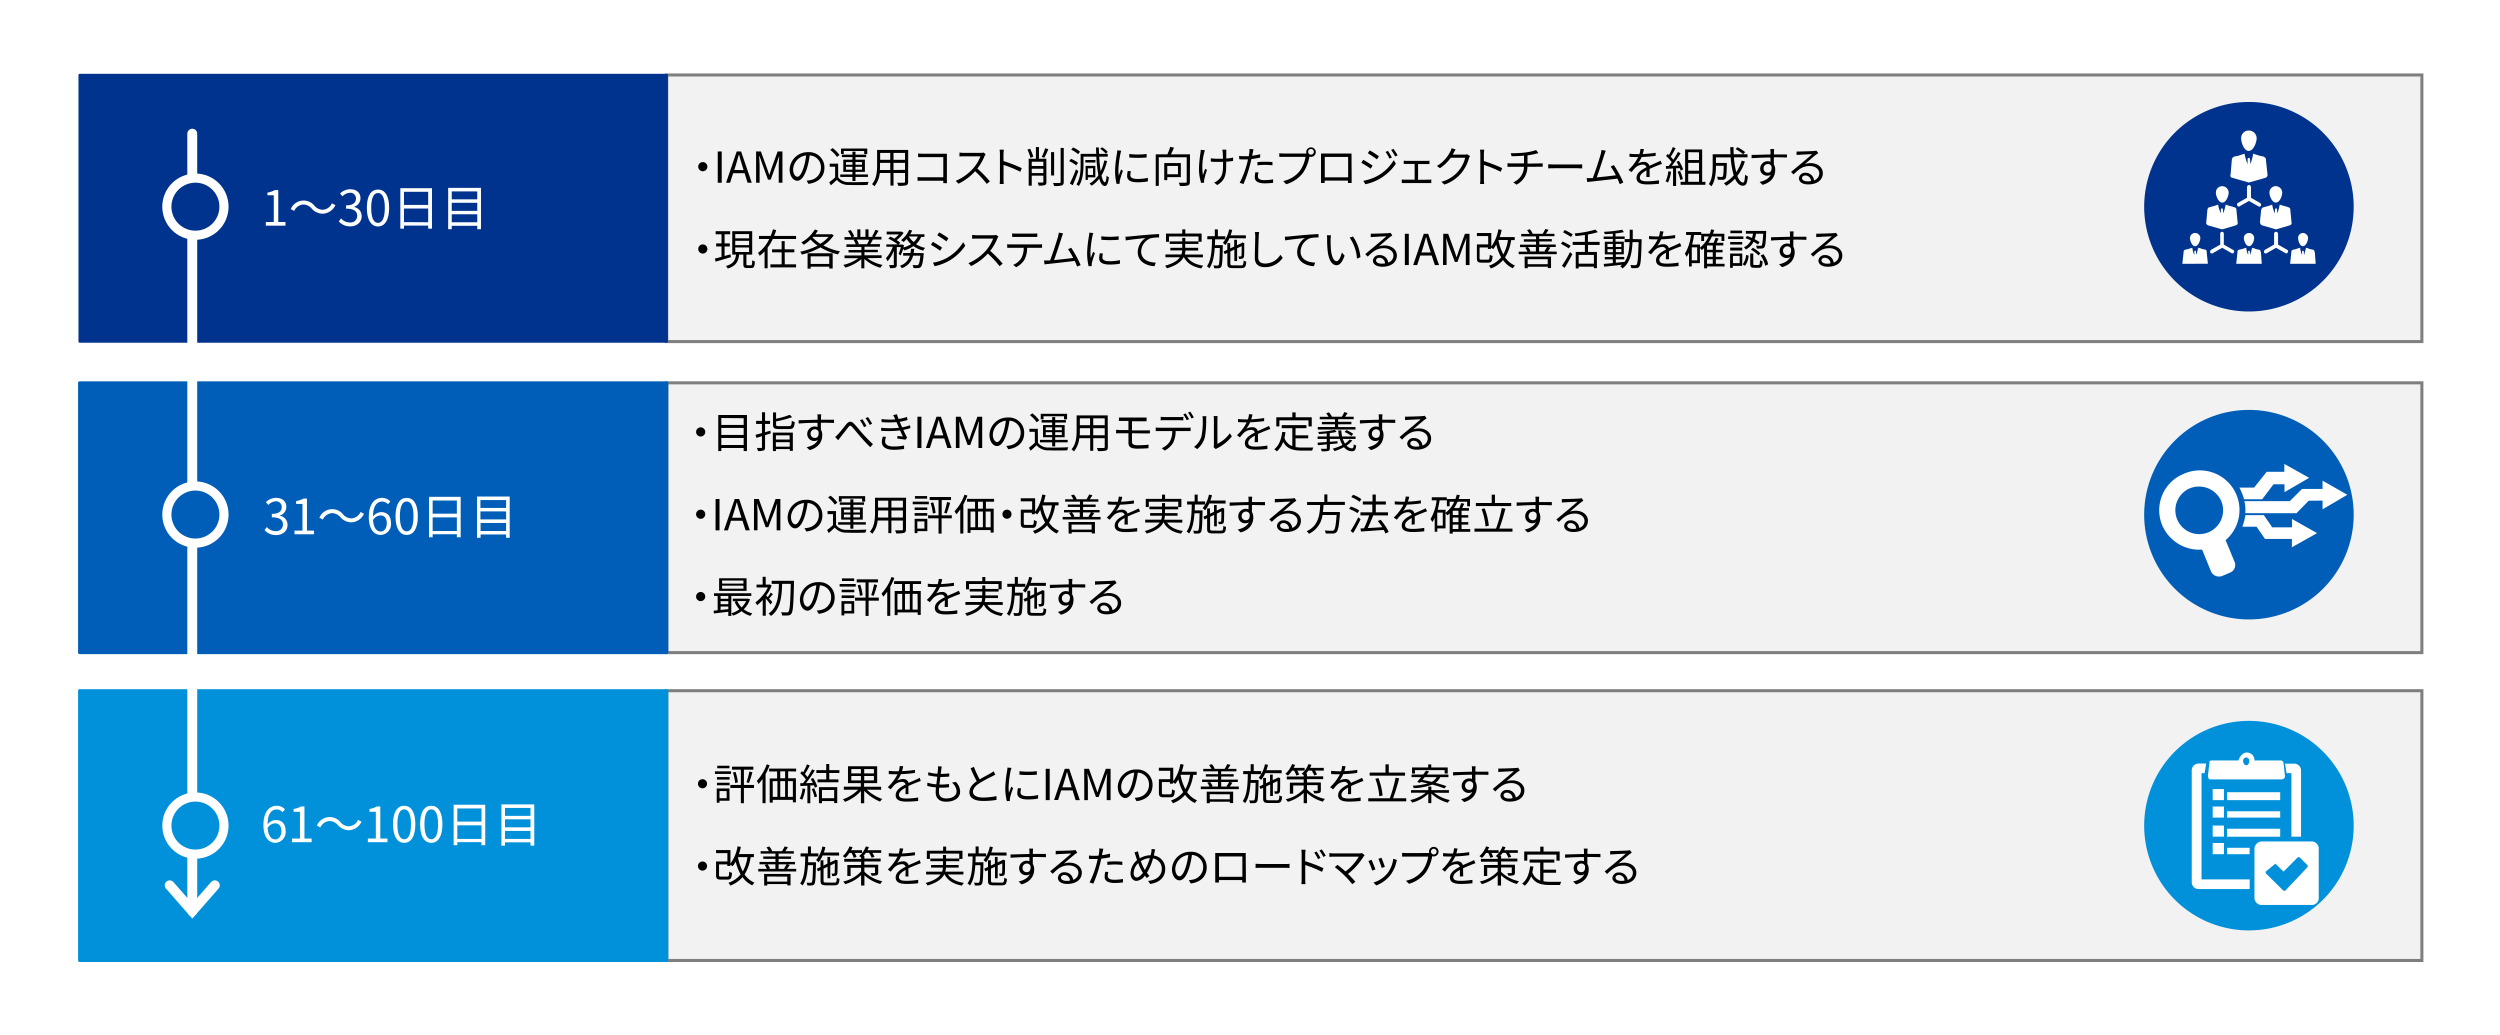
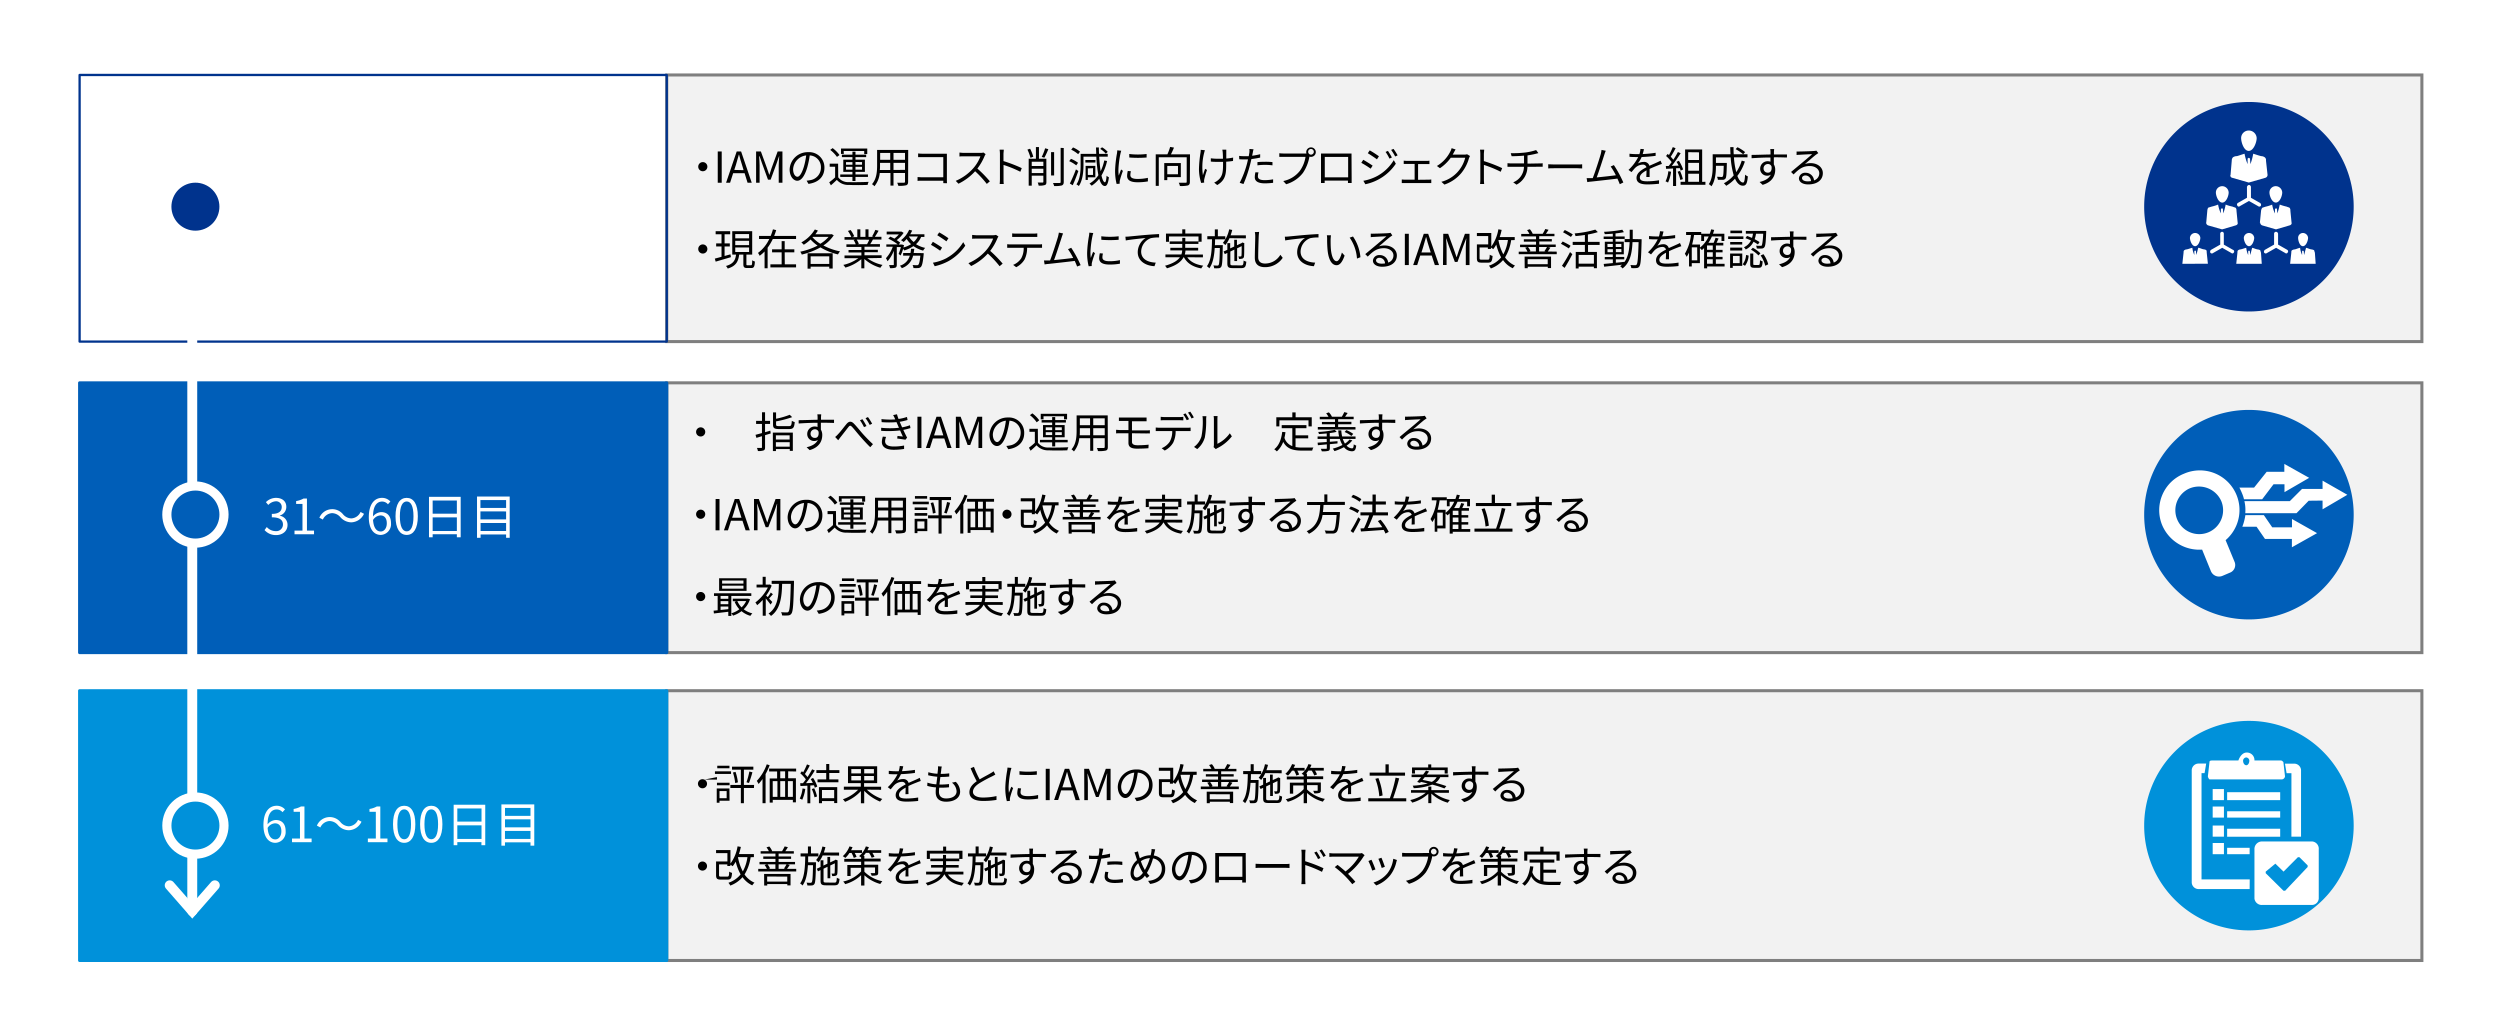
<svg xmlns="http://www.w3.org/2000/svg" viewBox="0 0 820 339.54">
  <defs>
    <style>
      .cls-1, .cls-11, .cls-12, .cls-15, .cls-5, .cls-7, .cls-9 {
        fill: none;
      }

      .cls-2 {
        isolation: isolate;
      }

      .cls-18, .cls-19, .cls-3 {
        fill: #fff;
      }

      .cls-3 {
        mix-blend-mode: multiply;
      }

      .cls-4 {
        fill: #f2f2f2;
      }

      .cls-5 {
        stroke: #7f7f7f;
      }

      .cls-12, .cls-15, .cls-5 {
        stroke-miterlimit: 8;
      }

      .cls-14, .cls-6 {
        fill: #00338d;
      }

      .cls-7 {
        stroke: #00338d;
        stroke-width: 0.75px;
      }

      .cls-11, .cls-7, .cls-9 {
        stroke-linejoin: round;
      }

      .cls-16, .cls-8 {
        fill: #005eb8;
      }

      .cls-9 {
        stroke: #005eb8;
      }

      .cls-10, .cls-17 {
        fill: #0091da;
      }

      .cls-11 {
        stroke: #0091da;
      }

      .cls-12, .cls-15 {
        stroke: #fff;
      }

      .cls-12 {
        stroke-linecap: round;
        stroke-width: 3.25px;
      }

      .cls-13 {
        clip-path: url(#clip-path);
      }

      .cls-14, .cls-16, .cls-17, .cls-18 {
        fill-rule: evenodd;
      }

      .cls-15 {
        stroke-width: 3px;
      }
    </style>
    <clipPath id="clip-path" transform="translate(0 -23.83)">
      <rect class="cls-1" x="-40" y="-125.95" width="1015" height="702.69" />
    </clipPath>
  </defs>
  <g class="cls-2">
    <g id="レイヤー_1" data-name="レイヤー 1">
      <rect class="cls-3" width="820" height="339.54" />
      <rect class="cls-4" x="218.69" y="24.59" width="575.69" height="87.45" />
      <rect class="cls-5" x="218.69" y="24.59" width="575.69" height="87.45" />
      <rect class="cls-4" x="218.69" y="125.57" width="575.69" height="88.49" />
      <rect class="cls-5" x="218.69" y="125.57" width="575.69" height="88.49" />
      <rect class="cls-4" x="218.69" y="226.55" width="575.69" height="88.49" />
      <rect class="cls-5" x="218.69" y="226.55" width="575.69" height="88.49" />
-       <rect class="cls-6" x="26.11" y="24.59" width="192.59" height="87.45" />
      <rect class="cls-7" x="26.11" y="24.59" width="192.59" height="87.45" />
      <rect class="cls-8" x="26.11" y="125.57" width="192.59" height="88.49" />
      <rect class="cls-9" x="26.11" y="125.57" width="192.59" height="88.49" />
      <rect class="cls-10" x="26.11" y="226.55" width="192.59" height="88.49" />
      <rect class="cls-11" x="26.11" y="226.55" width="192.59" height="88.49" />
      <line class="cls-12" x1="63.06" y1="43.85" x2="63.06" y2="298.84" />
      <polyline class="cls-12" points="70.46 290.38 63.06 298.84 55.66 290.38" />
      <g class="cls-13">
        <path class="cls-14" d="M54.73,91.62A9.37,9.37,0,1,1,64.1,101a9.38,9.38,0,0,1-9.37-9.37" transform="translate(0 -23.83)" />
        <circle class="cls-15" cx="64.1" cy="91.62" r="9.37" transform="translate(-45.08 91.95) rotate(-67.5)" />
      </g>
      <g class="cls-13">
        <path class="cls-16" d="M54.73,192.6A9.37,9.37,0,1,1,64.1,202a9.38,9.38,0,0,1-9.37-9.37" transform="translate(0 -23.83)" />
        <circle class="cls-15" cx="64.1" cy="192.6" r="9.37" transform="translate(-138.37 154.29) rotate(-67.5)" />
      </g>
      <g class="cls-13">
        <path class="cls-17" d="M54.73,294.62A9.37,9.37,0,1,1,64.1,304a9.38,9.38,0,0,1-9.37-9.37" transform="translate(0 -23.83)" />
        <circle class="cls-15" cx="64.1" cy="270.79" r="9.37" />
      </g>
      <g class="cls-13">
        <path class="cls-14" d="M703.29,91.62A34.36,34.36,0,1,1,737.65,126a34.35,34.35,0,0,1-34.36-34.36" transform="translate(0 -23.83)" />
      </g>
      <g class="cls-13">
        <path class="cls-18" d="M728.88,84.89A2.16,2.16,0,0,1,731,87c0,1.05-.79,3.28-2.09,3.28s-2.1-2.23-2.1-3.28a2.07,2.07,0,0,1,2.1-2.1M720,100.25a1.72,1.72,0,0,1,1.71,1.58c0,.92-.66,2.75-1.71,2.75s-1.7-1.83-1.7-2.75a1.72,1.72,0,0,1,1.7-1.58m-4.19,10.11.4-3.67c0-.27,0-.66.26-.79a1.4,1.4,0,0,1,.78-.27c.66-.13,1.18-.39,1.84-.52a7.93,7.93,0,0,0,.65,2.36v-1.31L720,106l.26.13.14,1.31c.26-.78.39-1.57.65-2.36.66.13,1.05.39,1.7.52a2.48,2.48,0,0,1,.92.27,1.67,1.67,0,0,1,.13.79l.39,3.67Zm21.87-10.11a1.72,1.72,0,0,1,1.7,1.58c0,.92-.66,2.75-1.7,2.75s-1.71-1.83-1.71-2.75a1.72,1.72,0,0,1,1.71-1.58m-4.19,10.11.39-3.67c0-.27,0-.66.26-.79a1.4,1.4,0,0,1,.79-.27c.65-.13,1.18-.39,1.83-.52a7.93,7.93,0,0,0,.65,2.36v-1.31l.27-.13.26.13.13,1.31c.26-.78.39-1.57.65-2.36.66.13,1,.39,1.71.52a2.43,2.43,0,0,1,.91.27c.13.26.13.52.26.79l.26,3.67Zm21.86-10.11a1.72,1.72,0,0,1,1.7,1.58c0,.92-.65,2.75-1.7,2.75s-1.57-1.83-1.57-2.75a1.59,1.59,0,0,1,1.57-1.58m-4.19,10.11.39-3.67c0-.27,0-.66.26-.79a1.92,1.92,0,0,1,.92-.27c.52-.13,1-.39,1.7-.52a7.67,7.67,0,0,0,.66,2.36v-1.31l.26-.13.26.13.13,1.31c.26-.78.39-1.57.66-2.36.65.13,1,.39,1.7.52a2.43,2.43,0,0,1,.91.27c.13.26.13.52.27.79l.26,3.67ZM731.62,81.21l.4-4.72a1.53,1.53,0,0,1,.39-1.06,2.23,2.23,0,0,1,1.31-.39c.91-.26,1.57-.52,2.49-.79a17.17,17.17,0,0,0,1,3.42V75.83l.4-.26.39.26.13,1.84a17.36,17.36,0,0,0,.92-3.42c.91.27,1.57.53,2.61.79a2.1,2.1,0,0,1,1.18.39,1.1,1.1,0,0,1,.4,1.06l.52,4.72a1,1,0,0,1-.66.92l-5.49,1.58-5.5-1.58a.75.75,0,0,1-.53-.92m6-14.57a2.6,2.6,0,0,1,2.61,2.49c0,1.32-1,4.2-2.61,4.2s-2.49-2.88-2.49-4.2a2.49,2.49,0,0,1,2.49-2.49m8.9,18.25a2.15,2.15,0,0,1,2.09,2.1c0,1.05-.78,3.28-2.09,3.28s-2.1-2.23-2.1-3.28a2.07,2.07,0,0,1,2.1-2.1m-5.24,12,.39-3.94A2.3,2.3,0,0,1,742,92a12.27,12.27,0,0,1,1.17-.39,14.13,14.13,0,0,0,2.1-.66,10.39,10.39,0,0,0,.92,2.89V92.37l.39-.26.26.26.13,1.45a20,20,0,0,0,.79-2.89,15.56,15.56,0,0,0,2.22.66c.26.13.79.26,1,.39a1.26,1.26,0,0,1,.26.92l.39,3.94c.13.39-.13.78-.65.92l-4.45,1.31L742,97.76a1,1,0,0,1-.66-.92M737,85.15a.85.85,0,0,1,.66-.66.71.71,0,0,1,.65.66V88.7l3,1.7a.76.76,0,0,1,.26.92.61.61,0,0,1-.91.13l-3-1.7-3,1.7a.48.48,0,0,1-.78-.13.62.62,0,0,1,.13-.92l3-1.7Zm-8.77,15.36a.62.62,0,0,1,.66-.65.59.59,0,0,1,.52.65v3.55l3,1.71a.57.57,0,0,1,.26.92.49.49,0,0,1-.78.13l-3-1.71-3,1.71a.61.61,0,0,1-.91-.13.76.76,0,0,1,.26-.92l3-1.71Zm17.67,0a.62.62,0,0,1,.66-.65.7.7,0,0,1,.65.65v3.55l3,1.71a.6.6,0,0,1,.13.92.49.49,0,0,1-.78.13l-3-1.71-3,1.71a.62.62,0,0,1-.92-.13.76.76,0,0,1,.26-.92l3-1.71Zm-22.25-3.67L724,92.9a2.46,2.46,0,0,1,.26-.92c.27-.13.79-.26,1.18-.39a14.13,14.13,0,0,0,2.1-.66,10.71,10.71,0,0,0,.91,2.89V92.37l.4-.26.26.26.13,1.45a18.76,18.76,0,0,0,.78-2.89,11.88,11.88,0,0,0,2.23.66c.26.13.78.26,1.05.39a1.26,1.26,0,0,1,.26.92l.39,3.94c.13.39-.13.78-.65.92l-4.45,1.31-4.59-1.31a1,1,0,0,1-.65-.92" transform="translate(0 -23.83)" />
      </g>
      <g class="cls-13">
        <path class="cls-16" d="M703.29,192.6A34.36,34.36,0,1,1,737.65,227a34.35,34.35,0,0,1-34.36-34.36" transform="translate(0 -23.83)" />
      </g>
      <g class="cls-13">
        <path class="cls-18" d="M718.26,184a8,8,0,0,1,10.33,4.22A7.83,7.83,0,1,1,718.26,184M730,201a13,13,0,0,0-13.64-21.8,12.88,12.88,0,0,0-7.16,16.9,13.23,13.23,0,0,0,13.09,8l2.89,7.08a2.89,2.89,0,0,0,3.86,1.5l2.34-1a2.69,2.69,0,0,0,1.51-3.68Zm27.41-20.44L749.26,176v2.58h-5.79l-4.13,5.18h-4.82c.27.55.55,1.09.82,1.77a12.06,12.06,0,0,1,.69,2.05H742l3.72-4.91h3.59v2.59ZM760,198.7l-8.26,4.64v-2.73h-8.82l-2.76-4h-4.68a17.54,17.54,0,0,0,1-3.82h6.06l2.75,4h6.48v-2.73Zm-2.75-10.63-4,4.09h-16.8a12.86,12.86,0,0,0-.28-3.95h14.88l4-4h6.75v-2.73l8.13,4.64-8.13,4.77v-2.87Z" transform="translate(0 -23.83)" />
      </g>
      <g class="cls-13">
        <path class="cls-17" d="M703.29,294.62A34.36,34.36,0,1,1,737.65,329a34.35,34.35,0,0,1-34.36-34.36" transform="translate(0 -23.83)" />
      </g>
      <g class="cls-13">
        <path class="cls-18" d="M742.1,299.83h16.34a2.39,2.39,0,0,1,2.11,2.6v16.14a2.26,2.26,0,0,1-2.11,2.08H742.1a2.41,2.41,0,0,1-2.64-2.08V302.43a2.48,2.48,0,0,1,2.64-2.6m4.22,7.28-3.17,2.61v.52L749,316h.53l7.38-7.8v-.52L754.22,305h-.52L749,309.72Zm-15.82-5.2h7.38V304H730.5Zm0-6.25h17.4v2.61H730.5Zm7.38,19.78H721a2.25,2.25,0,0,1-2.11-2.08v-37a2.25,2.25,0,0,1,2.11-2.08h2.63l-.53,3.13h-1v34.87h15.81Zm13.71-38H750l-.53-3.13h3.16a2.25,2.25,0,0,1,2.11,2.08v21.87h-3.16Zm-25.83,22.9h3.69V304h-3.69Zm0-5.73h3.69v3.65h-3.69Zm0-6.24h3.69V292h-3.69Zm0-5.73h3.69v3.64h-3.69Zm4.74,7.29h17.4V292H730.5Zm0-6.25h17.4v2.6H730.5Zm-4.74-10.41h8.43c.53-1.56,1.59-2.6,2.64-2.6a2.47,2.47,0,0,1,2.63,2.6h8.44c.52,0,.52,0,1.05.52l.53,4.69a1.13,1.13,0,0,1-1.06,1H724.71a1.81,1.81,0,0,1-.53-1l.53-4.69c0-.52.52-.52,1-.52m11.07-1a1.12,1.12,0,0,1,1,1c0,1-.52,1.56-1,1.56s-1.05-.52-1.05-1.56a1.12,1.12,0,0,1,1.05-1" transform="translate(0 -23.83)" />
      </g>
      <g>
        <path class="cls-19" d="M87.19,96.64H89.8V87.88H87.72V87a7.33,7.33,0,0,0,2.43-.83h1.12V96.64h2.36v1.21H87.19Z" transform="translate(0 -23.83)" />
        <path class="cls-19" d="M102.22,92.22a3.66,3.66,0,0,0-2.72-1.31,3.52,3.52,0,0,0-3,2.11l-1.13-.61a4.57,4.57,0,0,1,7.78-1.09,3.66,3.66,0,0,0,2.72,1.31,3.51,3.51,0,0,0,3-2.11l1.14.61a4.79,4.79,0,0,1-4.18,2.8A4.86,4.86,0,0,1,102.22,92.22Z" transform="translate(0 -23.83)" />
        <path class="cls-19" d="M111.13,96.46l.73-1a3.89,3.89,0,0,0,2.92,1.34,2.15,2.15,0,0,0,2.38-2.17c0-1.41-.94-2.36-3.65-2.36V91.19c2.42,0,3.25-1,3.25-2.24a1.84,1.84,0,0,0-2-1.89,3.74,3.74,0,0,0-2.44,1.17l-.78-.93a4.71,4.71,0,0,1,3.28-1.4c2,0,3.41,1,3.41,2.94a2.91,2.91,0,0,1-2.1,2.83v.07a3,3,0,0,1,2.5,3c0,2.09-1.68,3.34-3.76,3.34A4.87,4.87,0,0,1,111.13,96.46Z" transform="translate(0 -23.83)" />
        <path class="cls-19" d="M120.33,92c0-4.09,1.42-6,3.66-6s3.65,2,3.65,6-1.42,6.11-3.65,6.11S120.33,96,120.33,92Zm5.89,0c0-3.43-.9-4.87-2.23-4.87s-2.24,1.44-2.24,4.87.9,4.94,2.24,4.94S126.22,95.4,126.22,92Z" transform="translate(0 -23.83)" />
        <path class="cls-19" d="M141.69,85.56V98.83h-1.25v-1h-7.93v1h-1.2V85.56Zm-9.18,1.17v4.32h7.93V86.73Zm7.93,10V92.22h-7.93v4.46Z" transform="translate(0 -23.83)" />
        <path class="cls-19" d="M157.77,85.46V99h-1.23V97.9h-8.37V99H147V85.46Zm-9.6,1.16v2.59h8.37V86.62Zm0,3.73V93h8.37V90.35Zm8.37,6.38V94.11h-8.37v2.62Z" transform="translate(0 -23.83)" />
      </g>
      <g>
        <path class="cls-19" d="M86.77,197.69l.74-1a3.89,3.89,0,0,0,2.91,1.35,2.17,2.17,0,0,0,2.39-2.18c0-1.41-1-2.35-3.65-2.35v-1.12c2.42,0,3.25-1,3.25-2.25a1.83,1.83,0,0,0-2-1.88A3.68,3.68,0,0,0,88,189.46l-.78-.92a4.68,4.68,0,0,1,3.28-1.41c2,0,3.41,1.05,3.41,2.94a2.93,2.93,0,0,1-2.1,2.84V193a3,3,0,0,1,2.5,3c0,2.09-1.68,3.34-3.76,3.34A4.87,4.87,0,0,1,86.77,197.69Z" transform="translate(0 -23.83)" />
        <path class="cls-19" d="M96.6,197.87h2.61v-8.76H97.13v-.93a7.33,7.33,0,0,0,2.43-.83h1.12v10.52H103v1.21H96.6Z" transform="translate(0 -23.83)" />
        <path class="cls-19" d="M111.63,193.45a3.68,3.68,0,0,0-2.73-1.31,3.53,3.53,0,0,0-3,2.11l-1.14-.61a4.57,4.57,0,0,1,7.78-1.09,3.7,3.7,0,0,0,2.72,1.32,3.53,3.53,0,0,0,3-2.12l1.13.61a4.76,4.76,0,0,1-4.17,2.8A4.86,4.86,0,0,1,111.63,193.45Z" transform="translate(0 -23.83)" />
        <path class="cls-19" d="M127.24,189.24a2.48,2.48,0,0,0-1.89-.9c-1.6,0-3,1.24-3,4.89A3.65,3.65,0,0,1,125,191.8c2,0,3.25,1.23,3.25,3.68a3.52,3.52,0,0,1-3.36,3.81c-2.26,0-3.92-1.93-3.92-5.81,0-4.59,2.06-6.35,4.33-6.35a3.6,3.6,0,0,1,2.74,1.2Zm-.37,6.24c0-1.58-.69-2.59-2.11-2.59a3.07,3.07,0,0,0-2.4,1.5c.17,2.44,1.06,3.77,2.53,3.77C126,198.16,126.87,197.08,126.87,195.48Z" transform="translate(0 -23.83)" />
        <path class="cls-19" d="M129.73,193.18c0-4.08,1.43-6.05,3.67-6.05s3.65,2,3.65,6.05-1.43,6.11-3.65,6.11S129.73,197.26,129.73,193.18Zm5.89,0c0-3.43-.89-4.87-2.22-4.87s-2.24,1.44-2.24,4.87.9,4.94,2.24,4.94S135.62,196.63,135.62,193.18Z" transform="translate(0 -23.83)" />
        <path class="cls-19" d="M151.1,186.79v13.27h-1.25v-1h-7.94v1h-1.2V186.79ZM141.91,188v4.32h7.94V188Zm7.94,10v-4.47h-7.94v4.47Z" transform="translate(0 -23.83)" />
        <path class="cls-19" d="M167.18,186.69v13.53H166v-1.09h-8.37v1.09h-1.17V186.69Zm-9.6,1.16v2.59H166v-2.59Zm0,3.73v2.62H166v-2.62ZM166,198v-2.62h-8.37V198Z" transform="translate(0 -23.83)" />
      </g>
      <g>
        <path class="cls-19" d="M92.66,290.23a2.48,2.48,0,0,0-1.89-.9c-1.6,0-3,1.24-3,4.89a3.62,3.62,0,0,1,2.67-1.43c2,0,3.25,1.23,3.25,3.68a3.52,3.52,0,0,1-3.36,3.81c-2.26,0-3.92-1.93-3.92-5.81,0-4.59,2.06-6.35,4.33-6.35a3.6,3.6,0,0,1,2.74,1.2Zm-.37,6.24c0-1.58-.69-2.59-2.11-2.59a3.07,3.07,0,0,0-2.4,1.5c.18,2.44,1.06,3.77,2.53,3.77C91.43,299.15,92.29,298.07,92.29,296.47Z" transform="translate(0 -23.83)" />
        <path class="cls-19" d="M95.78,298.86h2.61V290.1H96.31v-.93a7.33,7.33,0,0,0,2.43-.83h1.12v10.52h2.35v1.21H95.78Z" transform="translate(0 -23.83)" />
        <path class="cls-19" d="M110.81,294.44a3.68,3.68,0,0,0-2.73-1.31,3.54,3.54,0,0,0-3,2.11l-1.14-.61a4.57,4.57,0,0,1,7.78-1.09,3.7,3.7,0,0,0,2.72,1.32,3.53,3.53,0,0,0,3-2.12l1.13.61a4.76,4.76,0,0,1-4.17,2.8A4.86,4.86,0,0,1,110.81,294.44Z" transform="translate(0 -23.83)" />
        <path class="cls-19" d="M120.66,298.86h2.61V290.1h-2.08v-.93a7.33,7.33,0,0,0,2.43-.83h1.12v10.52h2.35v1.21h-6.43Z" transform="translate(0 -23.83)" />
        <path class="cls-19" d="M128.91,294.17c0-4.08,1.43-6.05,3.67-6.05s3.65,2,3.65,6.05-1.42,6.11-3.65,6.11S128.91,298.25,128.91,294.17Zm5.9,0c0-3.43-.9-4.87-2.23-4.87s-2.24,1.44-2.24,4.87.9,4.94,2.24,4.94S134.81,297.63,134.81,294.17Z" transform="translate(0 -23.83)" />
        <path class="cls-19" d="M137.79,294.17c0-4.08,1.43-6.05,3.67-6.05s3.65,2,3.65,6.05-1.42,6.11-3.65,6.11S137.79,298.25,137.79,294.17Zm5.9,0c0-3.43-.9-4.87-2.23-4.87s-2.24,1.44-2.24,4.87.9,4.94,2.24,4.94S143.69,297.63,143.69,294.17Z" transform="translate(0 -23.83)" />
        <path class="cls-19" d="M159.16,287.78v13.27h-1.25v-1H150v1h-1.2V287.78ZM150,289v4.32h7.94V289Zm7.94,10v-4.47H150v4.47Z" transform="translate(0 -23.83)" />
        <path class="cls-19" d="M175.24,287.68v13.53H174v-1.09h-8.37v1.09h-1.17V287.68Zm-9.6,1.16v2.59H174v-2.59Zm0,3.73v2.62H174v-2.62ZM174,299v-2.62h-8.37V299Z" transform="translate(0 -23.83)" />
      </g>
      <g>
        <path d="M230.52,77a1.49,1.49,0,0,1,0,3,1.49,1.49,0,1,1,0-3Z" transform="translate(0 -23.83)" />
        <path d="M235.42,73.51h1.3V83.77h-1.3Z" transform="translate(0 -23.83)" />
        <path d="M244.23,80.64h-3.76l-1,3.13h-1.32l3.49-10.26h1.44l3.49,10.26h-1.37Zm-.33-1L243.41,78c-.38-1.16-.7-2.28-1-3.47h-.06c-.32,1.2-.66,2.31-1,3.47l-.51,1.57Z" transform="translate(0 -23.83)" />
        <path d="M248,73.51h1.57l2,5.49c.24.71.48,1.43.73,2.14h.07c.24-.71.46-1.43.7-2.14l2-5.49h1.57V83.77h-1.22V78.09c0-.89.1-2.13.17-3h-.06l-.81,2.34-1.95,5.34h-.87l-1.94-5.34-.81-2.34H249c.06.9.15,2.14.15,3v5.68H248Z" transform="translate(0 -23.83)" />
        <path d="M264.57,83.09a9.19,9.19,0,0,0,1.19-.17,4.15,4.15,0,0,0,3.51-4.11,3.85,3.85,0,0,0-3.68-4,29,29,0,0,1-.83,4c-.85,2.84-2,4.31-3.25,4.31S259,81.67,259,79.39a5.93,5.93,0,0,1,6.08-5.65,5,5,0,0,1,5.33,5.1c0,2.92-1.92,4.86-5.23,5.3Zm-.91-4.54a23.15,23.15,0,0,0,.77-3.74,4.84,4.84,0,0,0-4.29,4.48c0,1.75.81,2.52,1.42,2.52S262.94,80.89,263.66,78.55Z" transform="translate(0 -23.83)" />
        <path d="M274.94,82a4.05,4.05,0,0,0,3.53,1.56c1.54.07,4.76,0,6.44-.08a4.07,4.07,0,0,0-.33,1c-1.57.07-4.53.1-6.1,0a4.89,4.89,0,0,1-4-1.65c-.62.6-1.26,1.19-1.95,1.79l-.54-1c.58-.44,1.3-1,1.93-1.61V78.52h-1.78v-1h2.76Zm-.42-6.71A10.38,10.38,0,0,0,272.31,73l.79-.59a10.32,10.32,0,0,1,2.26,2.28Zm5.08,6.57h-4v-.8h4v-.86h-3v-4h3v-.84h-3.46v-.79h3.46v-1h1v1h3.5v.79h-3.5v.84h3.09v4h-3.09v.86h4.09v.8h-4.09v1.33h-1Zm-2.83-7.54h-.92V72.54h8.61v1.82h-1v-1h-6.73Zm.72,3.54h2.11V77h-2.11Zm2.11,1.63v-.94h-2.11v.94Zm1-2.54v.91h2.15V77Zm2.15,1.6h-2.15v.94h2.15Z" transform="translate(0 -23.83)" />
        <path d="M297.86,83.44c0,.67-.18,1-.63,1.16a9.16,9.16,0,0,1-2.6.17,4.49,4.49,0,0,0-.35-1c1,0,1.93,0,2.18,0s.38-.1.38-.37V80.58h-3.77v4.13h-1V80.58h-3.51a8,8,0,0,1-1.75,4.34,3.07,3.07,0,0,0-.8-.68c1.54-1.74,1.68-4.21,1.68-6.15V73h10.2ZM292,79.58V77.26h-3.35v.83c0,.46,0,1-.06,1.49ZM288.69,74v2.24H292V74Zm8.15,0h-3.77v2.24h3.77Zm0,5.54V77.26h-3.77v2.32Z" transform="translate(0 -23.83)" />
        <path d="M309.4,83.9c0-.15,0-.45,0-.79h-6.85c-.58,0-1.21,0-1.59.06V81.91c.37,0,1,.07,1.56.07h6.88V75.37h-6.71c-.52,0-1.21,0-1.55,0V74.16a13.34,13.34,0,0,0,1.53.09h6.91l1,0c0,.32,0,.76,0,1.09v7.23c0,.5,0,1.13.06,1.36Z" transform="translate(0 -23.83)" />
        <path d="M323.29,74.4a3.18,3.18,0,0,0-.35.62,17.77,17.77,0,0,1-2.36,4.1,39.42,39.42,0,0,1,4.09,4.18l-1,.85A32.87,32.87,0,0,0,319.84,80a17.83,17.83,0,0,1-5.46,4.09l-.9-.94A15.93,15.93,0,0,0,319.25,79a12.53,12.53,0,0,0,2.33-3.89h-5.47c-.49,0-1.26,0-1.41.07V73.88c.2,0,1,.1,1.41.1h5.41a3.76,3.76,0,0,0,1.05-.12Z" transform="translate(0 -23.83)" />
        <path d="M334.67,80.17a37.32,37.32,0,0,0-5.51-2.25l0,4.62c0,.45,0,1.19.08,1.65h-1.34c.05-.44.08-1.13.08-1.65V74.39a9.41,9.41,0,0,0-.11-1.46h1.37c0,.44-.1,1-.1,1.46v2.28a45.48,45.48,0,0,1,6,2.31Z" transform="translate(0 -23.83)" />
        <path d="M338,75.59a15.06,15.06,0,0,0-1-2.69l.87-.29a13.57,13.57,0,0,1,1.05,2.63Zm5.22,7.93c0,.58-.11.86-.5,1a5.46,5.46,0,0,1-2.06.19,3.26,3.26,0,0,0-.29-1c.72,0,1.4,0,1.58,0s.27-.07.27-.26v-2h-3.81v3.27h-1V75.9h2.37V72.06h1V75.9h2.42Zm-4.81-6.64v1.39h3.81V76.88Zm3.81,3.71V79.18h-3.81v1.41Zm-.54-5.29a16.35,16.35,0,0,0,1.12-2.83l1.05.29a25.69,25.69,0,0,1-1.3,2.8Zm4.07,6.08h-1V73.72h1Zm3.16-9V83.46c0,.71-.2,1-.63,1.2a9.08,9.08,0,0,1-2.52.19,5.35,5.35,0,0,0-.38-1c1,0,1.86,0,2.14,0s.37-.08.37-.33V72.33Z" transform="translate(0 -23.83)" />
        <path d="M353,78.07a10.29,10.29,0,0,0-2.31-1.38l.59-.76a9.54,9.54,0,0,1,2.32,1.3Zm.7,1.85c-.53,1.53-1.24,3.33-1.85,4.67l-.94-.57a47.39,47.39,0,0,0,2-4.63Zm-.07-5.52a9.79,9.79,0,0,0-2.27-1.47l.59-.74a8.9,8.9,0,0,1,2.3,1.4Zm9.49,2.23a16.41,16.41,0,0,1-1.84,4.76c.31,1.37.7,2.2,1.13,2.23.26,0,.45-.77.55-2.16a2.46,2.46,0,0,0,.76.52c-.27,2.27-.77,2.87-1.31,2.86-.82,0-1.42-.9-1.86-2.4a10.23,10.23,0,0,1-2.48,2.3c-.15-.17-.52-.52-.71-.7a8.9,8.9,0,0,0,2.91-2.75,44.1,44.1,0,0,1-.67-6.08h-4.22V78c0,2-.21,4.91-1.52,6.85a3.71,3.71,0,0,0-.79-.55c1.25-1.82,1.37-4.41,1.37-6.3V74.29h5.12c0-.69-.06-1.39-.07-2.1h.94c0,.71,0,1.41.07,2.1h2.84v.92h-2.8c.1,1.8.26,3.45.47,4.79a15.18,15.18,0,0,0,1.19-3.54Zm-3.83.5H356v-.81h3.32ZM356.81,82v.84h-.73V78.23h3.19V82Zm0-2.94v2.14h1.7V79Zm5.91-4.82a8.16,8.16,0,0,0-1.84-1.57l.58-.53a7.68,7.68,0,0,1,1.87,1.5Z" transform="translate(0 -23.83)" />
        <path d="M367.77,73.27a9.26,9.26,0,0,0-.26.94,31.42,31.42,0,0,0-.67,5.3,13.51,13.51,0,0,0,.11,1.91c.24-.63.54-1.44.77-2l.6.45a31,31,0,0,0-1,3.11,3.57,3.57,0,0,0-.07.61l0,.5-1,.07a17.5,17.5,0,0,1-.5-4.46,38.17,38.17,0,0,1,.62-5.56,8.71,8.71,0,0,0,.09-1ZM370.94,80a5,5,0,0,0-.18,1.28c0,.63.42,1.24,2.32,1.24a15.16,15.16,0,0,0,3.43-.36l0,1.17a18.34,18.34,0,0,1-3.46.28c-2.33,0-3.36-.77-3.36-2.07a8.53,8.53,0,0,1,.22-1.64Zm-.55-5.66a24.14,24.14,0,0,0,5.7,0v1.15a35.9,35.9,0,0,1-5.68,0Z" transform="translate(0 -23.83)" />
        <path d="M390.28,83.45c0,.69-.16,1-.65,1.21a10.41,10.41,0,0,1-2.62.18,3.91,3.91,0,0,0-.38-1.07c1,0,2,0,2.27,0s.34-.08.34-.35v-8h-9.16v9.37h-1V74.46h3.82a15.87,15.87,0,0,0,.9-2.44l1.27.22c-.31.75-.67,1.55-1,2.22h6.25Zm-7.41-1.53v1h-1v-5.6h5.44v4.6Zm0-3.67V81h3.51V78.25Z" transform="translate(0 -23.83)" />
        <path d="M395.2,73.1c-.08.25-.18.63-.25.9a18.63,18.63,0,0,0-.39,7.29c.19-.58.47-1.41.72-2.1l.62.38a30.54,30.54,0,0,0-.9,3.05,3.91,3.91,0,0,0-.07.62l.05.48-1,.11a15.41,15.41,0,0,1-.72-4.4,38.85,38.85,0,0,1,.51-5.53,5.37,5.37,0,0,0,.07-.93Zm9.23,3.52c-.63.11-1.41.19-2.24.25v.47c0,3.2,0,5.45-2.94,7.19l-1-.81a4.87,4.87,0,0,0,1.35-.87c1.49-1.29,1.56-2.85,1.56-5.52v-.41c-.59,0-1.19,0-1.77,0s-1.63,0-2.24-.1V75.75a16.89,16.89,0,0,0,2.23.15c.57,0,1.16,0,1.75,0,0-.87-.05-1.79-.08-2.14s-.09-.62-.13-.83h1.3c0,.24,0,.5,0,.81s0,1.22,0,2.09a17.14,17.14,0,0,0,2.25-.32Z" transform="translate(0 -23.83)" />
        <path d="M413.33,75.52a26,26,0,0,1-2.87.48c-.13.6-.28,1.25-.43,1.83a42.54,42.54,0,0,1-2.17,6.36l-1.24-.4A30.81,30.81,0,0,0,409,77.58c.12-.46.24-1,.35-1.47-.45,0-.87,0-1.26,0-.62,0-1.12,0-1.61-.05l-.05-1.1a11.57,11.57,0,0,0,1.67.1c.46,0,.95,0,1.49,0,.09-.51.16-.94.21-1.22a6.62,6.62,0,0,0,0-1.15l1.36.11a10.23,10.23,0,0,0-.25,1.11l-.21,1a20.52,20.52,0,0,0,2.64-.5Zm-.54,4.86a4.87,4.87,0,0,0-.2,1.25c0,.66.31,1.29,2.28,1.29a15,15,0,0,0,2.71-.27l0,1.14a22.34,22.34,0,0,1-2.68.18c-2.19,0-3.33-.67-3.33-2a7.36,7.36,0,0,1,.21-1.63ZM412.44,77c.73-.07,1.64-.11,2.53-.11a20.78,20.78,0,0,1,2.4.11l0,1.06A20.9,20.9,0,0,0,415,77.9a21.72,21.72,0,0,0-2.56.16Z" transform="translate(0 -23.83)" />
        <path d="M428.05,74.18a3.78,3.78,0,0,0,.46,0,1.62,1.62,0,0,1-.07-.44,1.57,1.57,0,1,1,3.14,0A1.56,1.56,0,0,1,430,75.28a1.59,1.59,0,0,1-.53-.08l0,.15a13.82,13.82,0,0,1-2.09,5.17,10.71,10.71,0,0,1-5.52,3.74l-.95-1.05a9.21,9.21,0,0,0,5.46-3.36,10.61,10.61,0,0,0,1.84-4.57H421c-.55,0-1,0-1.39,0V74.09a11.91,11.91,0,0,0,1.4.09Zm2.88-.46a.93.93,0,1,0-1.85,0,.93.93,0,0,0,1.85,0Z" transform="translate(0 -23.83)" />
        <path d="M443.34,82.18c0,.44,0,1.52,0,1.68h-1.21c0-.1,0-.42,0-.8h-7.64c0,.36,0,.7,0,.8h-1.2c0-.17,0-1.21,0-1.7V75.27c0-.32,0-.76,0-1.09l1.25,0h7.52c.31,0,.82,0,1.24,0,0,.35,0,.74,0,1.09Zm-8.81-6.87V82h7.66V75.31Z" transform="translate(0 -23.83)" />
        <path d="M450.22,78.16l-.64,1a29.68,29.68,0,0,0-3.07-1.92l.63-1C448,76.71,449.61,77.72,450.22,78.16Zm1.63,3.34a14.36,14.36,0,0,0,5.31-5.14l.67,1.17a15.91,15.91,0,0,1-10,6.73l-.65-1.13A15.37,15.37,0,0,0,451.85,81.5Zm.44-6.41-.65,1c-.68-.51-2.2-1.52-3-2l.62-.94C450.08,73.58,451.69,74.65,452.29,75.09Zm4.25.4-.8.37a14.34,14.34,0,0,0-1.27-2.2l.77-.34A21.83,21.83,0,0,1,456.54,75.49Zm1.88-.7-.8.37A17.2,17.2,0,0,0,456.29,73l.78-.34A20.24,20.24,0,0,1,458.42,74.79Z" transform="translate(0 -23.83)" />
        <path d="M468.52,82.76a5.45,5.45,0,0,0,.94-.07v1.18c-.28,0-.71,0-.94,0h-7.74c-.31,0-.68,0-1,0V82.69a7,7,0,0,0,1,.07H464V77.61h-2.58c-.22,0-.67,0-1,0V76.53a9,9,0,0,0,1,.06h6.44c.35,0,.7,0,1-.06v1.12c-.31,0-.67,0-1,0h-2.73v5.15Z" transform="translate(0 -23.83)" />
        <path d="M482.16,75a7.2,7.2,0,0,0-.34.74,13.45,13.45,0,0,1-2.48,4.82,12.32,12.32,0,0,1-5.57,3.81l-1-.91a10.86,10.86,0,0,0,7.82-7.89h-4.74A13.73,13.73,0,0,1,472.3,79l-1-.73a11.44,11.44,0,0,0,4.4-4.73,4.36,4.36,0,0,0,.43-1.11l1.31.43c-.24.37-.49.83-.63,1.1a5.82,5.82,0,0,1-.34.58h3.81a2.78,2.78,0,0,0,.91-.12Z" transform="translate(0 -23.83)" />
        <path d="M492.23,80.17a37.32,37.32,0,0,0-5.51-2.25v4.62a15.34,15.34,0,0,0,.09,1.65h-1.35a14.16,14.16,0,0,0,.09-1.65V74.39a9.41,9.41,0,0,0-.11-1.46h1.37c0,.44-.1,1-.1,1.46v2.28a45.48,45.48,0,0,1,6,2.31Z" transform="translate(0 -23.83)" />
        <path d="M504.9,77.43c.3,0,.81,0,1.1-.06v1.16c-.31,0-.73,0-1.08,0H501a6.62,6.62,0,0,1-3.58,5.87l-1.09-.77a5.58,5.58,0,0,0,3.53-5.1h-4.16c-.45,0-.93,0-1.25,0V77.37c.31,0,.8.06,1.22.06h4.21V74.88c-1.41.14-3,.18-4.07.19l-.28-1a35.25,35.25,0,0,0,4.71-.21,19.28,19.28,0,0,0,3.61-.81l.74,1-.8.21c-.68.18-1.76.39-2.77.55v2.69Z" transform="translate(0 -23.83)" />
        <path d="M507.82,77.71c.42,0,1.16.07,1.94.07h7.68c.7,0,1.2,0,1.51-.07v1.37c-.28,0-.87-.07-1.5-.07h-7.69c-.77,0-1.51,0-1.94.07Z" transform="translate(0 -23.83)" />
        <path d="M531.29,84.25c-.19-.5-.47-1.15-.78-1.84-2.17.28-6.84.8-8.72,1-.35,0-.76.1-1.16.15l-.21-1.3c.42,0,.89,0,1.3,0l.7,0c.78-1.94,2.21-6.42,2.6-7.79A10.19,10.19,0,0,0,525.3,73l1.39.28c-.14.35-.29.72-.48,1.31-.42,1.31-1.79,5.61-2.49,7.43,2.06-.19,4.75-.5,6.28-.7a20,20,0,0,0-1.7-2.87l1.05-.47a37.6,37.6,0,0,1,3.1,5.7Z" transform="translate(0 -23.83)" />
        <path d="M540,81.88c0-.53.06-1.43.06-2.16-1.29.71-2.19,1.42-2.19,2.33,0,1.09,1.08,1.25,2.51,1.25a24.43,24.43,0,0,0,3.78-.34l0,1.14a37.38,37.38,0,0,1-3.79.22c-2,0-3.59-.42-3.59-2.12s1.65-2.67,3.26-3.51a1.17,1.17,0,0,0-1.24-.86,3.7,3.7,0,0,0-2.4,1c-.39.37-.78.89-1.26,1.45l-1-.71a14.83,14.83,0,0,0,3.19-4.23h-.57c-.59,0-1.53,0-2.29-.09v-1a22.14,22.14,0,0,0,2.34.14h.91a7,7,0,0,0,.35-1.72l1.15.09c-.09.4-.22,1-.42,1.6a36,36,0,0,0,4.25-.42l0,1a43.86,43.86,0,0,1-4.59.39,9.82,9.82,0,0,1-1.25,2.13,4,4,0,0,1,1.92-.52A1.75,1.75,0,0,1,541,78.21c1-.45,1.79-.78,2.52-1.12.42-.18.75-.35,1.15-.55l.44,1.06a12.56,12.56,0,0,0-1.21.43c-.79.31-1.78.71-2.83,1.2,0,.8,0,2,0,2.65Z" transform="translate(0 -23.83)" />
        <path d="M548.11,80.16a12.22,12.22,0,0,1-1,3.56,3.22,3.22,0,0,0-.81-.4,10,10,0,0,0,.91-3.33ZM549.76,79v5.83h-1V79.09l-2.28.12-.09-.94.93,0A15.05,15.05,0,0,0,548.3,77a11.69,11.69,0,0,0-1.83-2l.53-.68.42.37a19.31,19.31,0,0,0,1.25-2.61l.92.35A24.84,24.84,0,0,1,548,75.23a9.79,9.79,0,0,1,.85,1c.58-.88,1.11-1.79,1.5-2.54l.9.39a48.42,48.42,0,0,1-2.9,4.17l2.24-.1a13.29,13.29,0,0,0-.69-1.24l.77-.34a11.71,11.71,0,0,1,1.39,2.84l-.83.4A4.61,4.61,0,0,0,551,79Zm1.28.9a12.09,12.09,0,0,1,.93,2.68l-.82.28a14.29,14.29,0,0,0-.9-2.71Zm8.34,3.55v1h-8.15v-1h1.49V72.85h5.59V83.49Zm-5.65-9.7v2.57h3.55V73.79Zm3.55,3.51h-3.55v2.58h3.55Zm-3.55,6.19h3.55V80.82h-3.55Z" transform="translate(0 -23.83)" />
        <path d="M572.32,76.8a15.72,15.72,0,0,1-2.47,4.73c.52,1.37,1.17,2.17,1.88,2.17.39,0,.56-.73.66-2.59a2.41,2.41,0,0,0,.9.56c-.2,2.38-.58,3.07-1.64,3.07s-1.92-.86-2.57-2.3a12.48,12.48,0,0,1-2.88,2.33,6.43,6.43,0,0,0-.76-.83,11,11,0,0,0,3.22-2.59,27.63,27.63,0,0,1-1-5.9h-4.83v1.82h3.57v.45c-.07,3.14-.15,4.32-.45,4.68a1.1,1.1,0,0,1-.84.41c-.35,0-1,0-1.66,0a2.17,2.17,0,0,0-.3-1c.65,0,1.25.07,1.49.07a.46.46,0,0,0,.42-.16c.19-.21.26-1.09.32-3.5h-2.55v.11c0,2-.21,4.78-1.47,6.6a4.18,4.18,0,0,0-.87-.7c1.15-1.71,1.27-4.1,1.27-5.91V74.43h5.85c-.06-.77-.07-1.55-.09-2.35h1.08c0,.81,0,1.59.06,2.35h4.52v1h-4.45a25,25,0,0,0,.77,4.86,14,14,0,0,0,1.79-3.78Zm-2.42-4.68a12.85,12.85,0,0,1,2.5,1.6l-.64.71a14.58,14.58,0,0,0-2.48-1.68Z" transform="translate(0 -23.83)" />
        <path d="M581.82,75.48c0,.78,0,1.64,0,2.27a3.34,3.34,0,0,1,.45,1.78c0,1.88-.91,4-4.13,4.93l-1-.94c1.82-.42,3.11-1.18,3.69-2.41a2,2,0,0,1-1.19.35,2.23,2.23,0,0,1-2.3-2.32,2.44,2.44,0,0,1,2.45-2.43,2.69,2.69,0,0,1,.92.16c0-.41,0-.9,0-1.38-2.1,0-4.45.12-6.19.24l0-1.09c1.54,0,4.15-.11,6.21-.14,0-.39,0-.71,0-.91s-.06-.7-.09-.87h1.28l-.07.87c0,.21,0,.53,0,.9h4.28l0,1c-.78,0-2-.07-4.07-.07Zm-.74,3a1.22,1.22,0,0,0-1.23-.85,1.4,1.4,0,0,0-1.4,1.45,1.34,1.34,0,0,0,1.41,1.38C580.68,80.5,581.21,79.84,581.08,78.52Z" transform="translate(0 -23.83)" />
        <path d="M596.4,74.05l-.77.53c-.69.52-2.55,2.16-3.62,3.06a6,6,0,0,1,1.88-.3c2.31,0,4,1.4,4,3.28,0,2.24-1.86,3.7-4.79,3.7-1.89,0-3.05-.84-3.05-2a2,2,0,0,1,2.14-1.82A2.74,2.74,0,0,1,595,83a2.42,2.42,0,0,0,1.72-2.35c0-1.36-1.37-2.36-3.12-2.36-2.29,0-3.55,1-5.31,2.76l-.82-.82,3.74-3.11c.77-.65,2.5-2.1,3.18-2.72-.72,0-3.46.15-4.17.2a5.77,5.77,0,0,0-.94.08l0-1.16a8.28,8.28,0,0,0,1,0c.72,0,4-.1,4.74-.17a5,5,0,0,0,.75-.11ZM594,83.23a1.84,1.84,0,0,0-1.83-1.85c-.63,0-1.11.38-1.11.85,0,.69.8,1.08,1.84,1.08A7.48,7.48,0,0,0,594,83.23Z" transform="translate(0 -23.83)" />
        <path d="M230.52,104a1.49,1.49,0,0,1,0,3,1.49,1.49,0,1,1,0-3Z" transform="translate(0 -23.83)" />
        <path d="M239.74,108.18l-5,1.47-.28-1c.62-.16,1.37-.35,2.2-.59v-3.39h-1.76v-1h1.76v-3h-1.93v-1h4.77v1h-1.84v3h1.72v1h-1.72v3.12l1.93-.54Zm6.57,2.66c.33,0,.38-.21.42-1.65a2.57,2.57,0,0,0,.87.41c-.07,1.71-.33,2.14-1.17,2.14h-1.36c-1,0-1.25-.29-1.25-1.3v-3.11h-1.37c-.28,2.22-1,3.75-3.76,4.59a2.8,2.8,0,0,0-.58-.85c2.46-.68,3.09-1.94,3.32-3.74h-1.25V99.67h6.54v7.66h-1.9v3.11c0,.35.05.4.4.4ZM241.16,102h4.54v-1.4h-4.54Zm0,2.23h4.54v-1.41h-4.54Zm0,2.26h4.54V105h-4.54Z" transform="translate(0 -23.83)" />
        <path d="M261.11,101.22v1h-7.63a17.83,17.83,0,0,1-1.7,2.86v6.73h-1v-5.5a10.37,10.37,0,0,1-1.62,1.42,4.34,4.34,0,0,0-.54-.94,12,12,0,0,0,3.7-4.57h-3.36v-1h3.82a18.61,18.61,0,0,0,.75-2.17l1.06.26a19.7,19.7,0,0,1-.67,1.91Zm-3.7,9.31h3.7v1h-8.42v-1h3.69V106.6h-3.14v-1h3.14v-2.68h1v2.68h3.16v1h-3.16Z" transform="translate(0 -23.83)" />
        <path d="M273.47,101a11.66,11.66,0,0,1-3.4,3.34,19.26,19.26,0,0,0,5.46,1.94,4.74,4.74,0,0,0-.67,1,20,20,0,0,1-5.76-2.31,23.59,23.59,0,0,1-6.12,2.36,3.4,3.4,0,0,0-.5-.94,22.62,22.62,0,0,0,5.69-2,13,13,0,0,1-2.3-2,13.89,13.89,0,0,1-2.23,1.72,7.38,7.38,0,0,0-.8-.77,11.72,11.72,0,0,0,4.43-4.24l1,.35a11.14,11.14,0,0,1-.84,1.23h5.16l.18-.06Zm-8.58,5.91h8.23v5H272v-.61h-6.12v.65h-1Zm1,1v2.49H272v-2.49Zm.61-6.26a11.19,11.19,0,0,0,2.56,2.14,11.4,11.4,0,0,0,2.72-2.27h-5.17Z" transform="translate(0 -23.83)" />
        <path d="M284.48,108.52a12.74,12.74,0,0,0,5,2.21,3.72,3.72,0,0,0-.7.93,13.28,13.28,0,0,1-5.27-2.88v3.06h-1v-3a14,14,0,0,1-5.23,2.76,5,5,0,0,0-.67-.88,13.42,13.42,0,0,0,4.94-2.21H277v-.88h5.54v-1h-4.22v-.8h4.22v-1h-4.92v-.86h3.05a5.63,5.63,0,0,0-.68-1.4l.49-.1H277v-.89h2.23a11.19,11.19,0,0,0-1.11-2l.88-.3a9.49,9.49,0,0,1,1.19,2.06l-.71.27h1.72V99.05h1v2.48h1.67V99.05h1v2.48h1.69l-.52-.17a15.15,15.15,0,0,0,1.07-2.13l1.06.28a18.84,18.84,0,0,1-1.23,2h2.17v.89h-2.8a16.63,16.63,0,0,1-.87,1.5h3.18v.86h-5.07v1h4.38v.8h-4.38v1h5.62v.88Zm-3.49-6.1a5.42,5.42,0,0,1,.7,1.41l-.45.09h3.29l-.14,0a12.4,12.4,0,0,0,.72-1.46Z" transform="translate(0 -23.83)" />
        <path d="M294.74,107.12a15.72,15.72,0,0,0,.75-2.26h-1.34v5.77c0,.54-.11.82-.46,1a5.62,5.62,0,0,1-1.76.15,3.8,3.8,0,0,0-.32-1h1.33c.17,0,.23,0,.23-.21v-4.49a11.27,11.27,0,0,1-2.05,3.44,5.35,5.35,0,0,0-.54-1,10.75,10.75,0,0,0,2.25-3.76h-2.11V104h3.75a14.41,14.41,0,0,0-3.11-1.88l.64-.67a14,14,0,0,1,1.36.65,10.2,10.2,0,0,0,1.47-1.39h-4v-.91h4.71l.18,0,.67.42a10.68,10.68,0,0,1-2.28,2.38,7.57,7.57,0,0,1,1.17.84l-.53.6h1l.15,0,.63.22-.21.74a8.81,8.81,0,0,0,2.51-1.08,7.83,7.83,0,0,1-1.44-1.71,10.53,10.53,0,0,1-1,1,6.23,6.23,0,0,0-.86-.6,8.62,8.62,0,0,0,2.67-3.42l1,.26a11.67,11.67,0,0,1-.64,1.21h4.65v.88h-1.08a6.51,6.51,0,0,1-1.68,2.38,9.32,9.32,0,0,0,3,1.22,4.84,4.84,0,0,0-.66.9,9.9,9.9,0,0,1-3.18-1.49,10.85,10.85,0,0,1-3,1.43,5.07,5.07,0,0,0-.38-.54,12,12,0,0,1-.83,2.18Zm8.22-.26,0,.45c-.25,2.61-.52,3.67-.92,4.08a1.28,1.28,0,0,1-.87.36,13.69,13.69,0,0,1-1.56,0,2.68,2.68,0,0,0-.28-1c.6.06,1.17.07,1.39.07a.59.59,0,0,0,.48-.14c.26-.26.47-1,.68-3H299.5a5.69,5.69,0,0,1-3.71,4.11,3.43,3.43,0,0,0-.62-.8,4.8,4.8,0,0,0,3.25-3.31h-2.19v-.87h2.41c.09-.44.14-.91.19-1.38h1.05c-.05.47-.12.94-.2,1.38Zm-4.85-5.46a6.42,6.42,0,0,0,1.58,1.81,5.18,5.18,0,0,0,1.36-1.81Z" transform="translate(0 -23.83)" />
        <path d="M309,105.06l-.64,1a29.35,29.35,0,0,0-3-1.92l.61-1C306.8,103.62,308.43,104.61,309,105.06Zm1.63,3.33a14.33,14.33,0,0,0,5.31-5.13l.67,1.15a16.51,16.51,0,0,1-5.38,5,17.64,17.64,0,0,1-4.65,1.74L306,110A15.06,15.06,0,0,0,310.67,108.39Zm.45-6.4-.66,1c-.67-.5-2.19-1.51-3-2l.63-.93C308.9,100.48,310.52,101.54,311.12,102Z" transform="translate(0 -23.83)" />
        <path d="M327.49,101.4a3.18,3.18,0,0,0-.35.62,17.77,17.77,0,0,1-2.36,4.1,39.42,39.42,0,0,1,4.09,4.18l-1,.85A32.87,32.87,0,0,0,324,107a17.83,17.83,0,0,1-5.46,4.09l-.9-.94a15.93,15.93,0,0,0,5.77-4.16,12.53,12.53,0,0,0,2.33-3.89h-5.47c-.49,0-1.26,0-1.41.07v-1.28c.2,0,1,.1,1.41.1h5.41a3.76,3.76,0,0,0,1-.12Z" transform="translate(0 -23.83)" />
        <path d="M340.7,104a6.87,6.87,0,0,0,1.09-.07v1.17c-.3,0-.75,0-1.09,0h-3.81a8.43,8.43,0,0,1-.82,3.82,6.73,6.73,0,0,1-2.76,2.55l-1-.76a5.8,5.8,0,0,0,2.65-2.14,6.82,6.82,0,0,0,.81-3.47h-4.19c-.43,0-.84,0-1.22,0v-1.17a9.43,9.43,0,0,0,1.22.07Zm-7.44-2.46c-.46,0-.92,0-1.27,0v-1.16a12.15,12.15,0,0,0,1.26.08h5.67a11.66,11.66,0,0,0,1.31-.08v1.16c-.41,0-.9,0-1.31,0Z" transform="translate(0 -23.83)" />
        <path d="M353.29,111.25c-.18-.5-.46-1.15-.77-1.84-2.17.28-6.85.8-8.73,1-.35,0-.76.1-1.16.15l-.21-1.3c.42,0,.89,0,1.3,0l.7,0c.79-1.94,2.21-6.42,2.61-7.79.16-.65.22-1,.28-1.35l1.38.28c-.14.35-.29.72-.47,1.31-.42,1.31-1.8,5.61-2.5,7.43,2.06-.19,4.75-.5,6.28-.7a20,20,0,0,0-1.7-2.87l1.06-.47a37.52,37.52,0,0,1,3.09,5.7Z" transform="translate(0 -23.83)" />
        <path d="M358.6,100.27a9.26,9.26,0,0,0-.26.94,31.42,31.42,0,0,0-.67,5.3,13.51,13.51,0,0,0,.11,1.91c.24-.63.54-1.44.77-2l.6.45a31,31,0,0,0-1,3.11,3.57,3.57,0,0,0-.07.61l0,.5-1,.07a17.5,17.5,0,0,1-.5-4.46,38.17,38.17,0,0,1,.62-5.56,8.71,8.71,0,0,0,.09-1Zm3.17,6.72a5,5,0,0,0-.18,1.28c0,.63.42,1.24,2.32,1.24a15.16,15.16,0,0,0,3.43-.36l0,1.17a18.34,18.34,0,0,1-3.46.28c-2.33,0-3.36-.77-3.36-2.07a8.53,8.53,0,0,1,.22-1.64Zm-.55-5.66a24.14,24.14,0,0,0,5.7,0v1.15a35.9,35.9,0,0,1-5.68,0Z" transform="translate(0 -23.83)" />
        <path d="M370.36,101.4c.91-.08,3.53-.35,6.08-.56,1.52-.12,2.82-.19,3.74-.24v1.12a11.5,11.5,0,0,0-2.71.23,4.83,4.83,0,0,0-3.17,4.37c0,2.72,2.52,3.57,4.78,3.65l-.41,1.17c-2.56-.1-5.49-1.47-5.49-4.57a5.59,5.59,0,0,1,2.58-4.68c-1.22.14-5,.51-6.5.81l-.13-1.23C369.66,101.46,370.1,101.43,370.36,101.4Z" transform="translate(0 -23.83)" />
        <path d="M389.43,108.21c1,1.5,2.79,2.41,5.23,2.76a4,4,0,0,0-.63.9c-2.73-.48-4.64-1.66-5.7-3.66h-.13c-.73,1.39-2.25,2.67-5.45,3.63a3.61,3.61,0,0,0-.63-.84c2.73-.76,4.16-1.74,4.89-2.79h-4.75v-.92h5.23a4.18,4.18,0,0,0,.26-1.32h-3.88v-.87h3.91v-1.25h-4.13V103h4.13v-1.16h1V103h4.33v-1.61h-9.67v1.75h-1v-2.69h5.34V99.06h1v1.36h5.35v2.69h-1.05v.74h-4.33v1.25H393V106h-4.16a6.87,6.87,0,0,1-.22,1.32h5.94v.92Z" transform="translate(0 -23.83)" />
        <path d="M401.07,104.22s0,.33,0,.47c-.09,4.64-.18,6.21-.53,6.67a1,1,0,0,1-.81.45,10.43,10.43,0,0,1-1.49,0,2.28,2.28,0,0,0-.26-.93,12.41,12.41,0,0,0,1.29.06.43.43,0,0,0,.43-.19c.24-.33.32-1.69.41-5.58h-1.68c-.17,2.66-.61,5.08-1.78,6.67a3,3,0,0,0-.79-.69c1.46-1.93,1.63-5.41,1.68-8.85H396v-1h2.46V99.08h1v2.25h2.44v1h-3.36c0,.64,0,1.29-.06,1.92Zm2.2-2.26a10,10,0,0,1-1.36,2.26,9.52,9.52,0,0,0-.8-.73,10.23,10.23,0,0,0,2.06-4.44l1,.21c-.14.6-.33,1.19-.52,1.75h5V102Zm3.85,8.92c.61,0,.73-.26.78-1.61a2.69,2.69,0,0,0,.89.38c-.13,1.66-.44,2.12-1.62,2.12h-2.84c-1.39,0-1.76-.31-1.76-1.54v-3.44l-.84.4-.4-.86,1.24-.57v-2.19h.93v1.74l1.32-.62v-2.21h.9v1.79l1.54-.71.07-.07.17-.13.66.24-.05.17c0,2,0,3.75-.08,4.15a.76.76,0,0,1-.63.75,3.7,3.7,0,0,1-1,.09,2.57,2.57,0,0,0-.23-.82,6.76,6.76,0,0,0,.73,0c.17,0,.25,0,.3-.27s.07-1.44.07-3.11l-1.5.72v4.18h-.9v-3.76l-1.32.63v3.89c0,.53.13.64.9.64Z" transform="translate(0 -23.83)" />
        <path d="M413,99.9c-.07.45-.11.94-.14,1.39-.06,1.57-.17,4.85-.17,6.92,0,1.53,1,2.06,2.27,2.06a5.81,5.81,0,0,0,5-2.87l.77,1a6.92,6.92,0,0,1-5.79,3.06c-2,0-3.36-.84-3.36-3.1,0-2.06.14-5.56.14-7a6.73,6.73,0,0,0-.13-1.4Z" transform="translate(0 -23.83)" />
        <path d="M422.65,101.4c.91-.08,3.53-.35,6.08-.56,1.52-.12,2.82-.19,3.74-.24v1.12a11.5,11.5,0,0,0-2.71.23,4.83,4.83,0,0,0-3.17,4.37c0,2.72,2.52,3.57,4.78,3.65l-.41,1.17c-2.56-.1-5.49-1.47-5.49-4.57a5.59,5.59,0,0,1,2.58-4.68c-1.22.14-5,.51-6.5.81l-.13-1.23C422,101.46,422.39,101.43,422.65,101.4Z" transform="translate(0 -23.83)" />
        <path d="M436.44,102.37c0,.87,0,2.14.1,3.28.23,2.32.9,3.85,1.88,3.85.71,0,1.36-1.43,1.72-2.83l.89,1c-.83,2.35-1.69,3.15-2.64,3.15-1.3,0-2.56-1.3-2.94-4.9a36.73,36.73,0,0,1-.15-3.7,7.35,7.35,0,0,0-.09-1.23l1.35,0C436.5,101.36,436.46,102,436.44,102.37Zm9.78,5.83-1.13.44a13.69,13.69,0,0,0-2.4-6.86l1.09-.38A14.2,14.2,0,0,1,446.22,108.2Z" transform="translate(0 -23.83)" />
        <path d="M456.68,101.05l-.77.53c-.69.52-2.55,2.16-3.62,3.06a5.91,5.91,0,0,1,1.88-.3c2.31,0,4,1.4,4,3.28,0,2.24-1.86,3.7-4.79,3.7-1.89,0-3.06-.84-3.06-2a2,2,0,0,1,2.15-1.82,2.74,2.74,0,0,1,2.86,2.45,2.42,2.42,0,0,0,1.72-2.35c0-1.36-1.37-2.36-3.12-2.36-2.29,0-3.55,1-5.31,2.76l-.82-.82,3.74-3.11c.77-.65,2.5-2.1,3.18-2.72-.73,0-3.46.15-4.17.2a5.67,5.67,0,0,0-.94.08l0-1.16a8.28,8.28,0,0,0,1,0c.72,0,4-.1,4.74-.17a5,5,0,0,0,.75-.11Zm-2.4,9.18a1.84,1.84,0,0,0-1.83-1.85c-.63,0-1.11.38-1.11.85,0,.69.8,1.08,1.84,1.08A7.48,7.48,0,0,0,454.28,110.23Z" transform="translate(0 -23.83)" />
        <path d="M460.79,100.51h1.3v10.26h-1.3Z" transform="translate(0 -23.83)" />
        <path d="M469.6,107.64h-3.76l-1,3.13h-1.32L467,100.51h1.44L472,110.77h-1.37Zm-.32-1-.49-1.57c-.38-1.16-.71-2.28-1-3.47h-.06c-.32,1.2-.65,2.31-1,3.47l-.5,1.57Z" transform="translate(0 -23.83)" />
        <path d="M473.39,100.51H475l2,5.49c.24.71.48,1.43.73,2.14h.07c.24-.71.46-1.43.7-2.14l2-5.49H482v10.26h-1.22v-5.68c0-.89.1-2.13.17-3h-.05L480,104.4l-1.94,5.34h-.87l-2-5.34-.81-2.34h-.06c.06.9.16,2.14.16,3v5.68h-1.18Z" transform="translate(0 -23.83)" />
        <path d="M495.66,102.59a14.71,14.71,0,0,1-2,5.66,7.63,7.63,0,0,0,3.26,2.69,4.46,4.46,0,0,0-.72.88,8,8,0,0,1-3.2-2.69,9.72,9.72,0,0,1-4,2.76,5.2,5.2,0,0,0-.63-.92,8.59,8.59,0,0,0,4-2.73,16.83,16.83,0,0,1-1.59-4.19,10.8,10.8,0,0,1-1,1.5c-.17-.13-.51-.37-.76-.53v.46h-1V105h-2.72v3.48c0,.45.12.52.69.52h2c.51,0,.6-.22.64-1.64a2.77,2.77,0,0,0,.94.41c-.13,1.76-.42,2.21-1.5,2.21H486c-1.23,0-1.58-.29-1.58-1.48V104h3.71v-2.74h-3.71v-1h4.72v4.43a13.1,13.1,0,0,0,2.32-5.65l1.08.2a18.64,18.64,0,0,1-.63,2.34h4.92v1Zm-4.16,0a15.86,15.86,0,0,0,1.59,4.67,13.68,13.68,0,0,0,1.51-4.7h-3.09Z" transform="translate(0 -23.83)" />
        <path d="M510.61,106.37v.84H498.14v-.84H501a5.32,5.32,0,0,0-.74-1.27l.77-.21h-2.45v-.8h5.24v-1h-4v-.79h4v-.94h-4.86v-.8h2.69a7.35,7.35,0,0,0-.77-1.26l.92-.28a6,6,0,0,1,.93,1.49l-.16,0H506a12.68,12.68,0,0,0,.85-1.57l1.07.26c-.28.47-.59.95-.86,1.31h2.8v.8h-5v.94H509v.79h-4.11v1h5.39v.8h-2.6l.85.2a9.73,9.73,0,0,1-.88,1.28ZM500.07,108h8.67v3.76h-1.06v-.44H501.1v.48h-1Zm1,.84v1.64h6.58v-1.64Zm.11-4a5.1,5.1,0,0,1,.81,1.33l-.49.15h2.27v-1.48Zm3.64,0v1.48h2.24l-.49-.11a9.68,9.68,0,0,0,.84-1.37Z" transform="translate(0 -23.83)" />
        <path d="M514.56,105.31c-.57-.39-1.72-1.06-2.57-1.51l.57-.76c.81.41,2,1,2.59,1.42ZM512.32,111a39.88,39.88,0,0,0,2.65-4.49l.76.69a50.72,50.72,0,0,1-2.54,4.5Zm2.94-9.45c-.57-.4-1.73-1.07-2.59-1.54l.58-.74a27.58,27.58,0,0,1,2.62,1.44Zm5.61,2.62v2.3h2.92v5.34h-1v-.52h-5v.59h-.95v-5.41h3v-2.3h-4v-1h4v-2.27c-1,.15-2.08.28-3.08.37a4.73,4.73,0,0,0-.28-.88,33.51,33.51,0,0,0,6.78-1.25l.83.82a22.53,22.53,0,0,1-3.25.78v2.43h3.84v1Zm1.93,3.27h-5v2.88h5Z" transform="translate(0 -23.83)" />
        <path d="M538.45,102.3s0,.39,0,.53c-.15,5.87-.28,7.82-.76,8.41a1.08,1.08,0,0,1-.94.51,8.57,8.57,0,0,1-1.69,0,3,3,0,0,0-.29-1c.67.06,1.28.07,1.55.07a.52.52,0,0,0,.5-.22c.33-.41.49-2.26.64-7.34h-2c-.17,3.72-.81,6.78-3.28,8.63a3,3,0,0,0-.77-.74,8,8,0,0,0,.62-.5c-2.13.26-4.3.5-5.87.66l-.15-.91,3-.28v-1.2h-2.65v-.8H529v-.85h-2.62v-4.16H529v-.89h-3v-.81h3v-.92c-.9.07-1.81.12-2.64.15a3.15,3.15,0,0,0-.25-.77,43.78,43.78,0,0,0,6-.69l.52.8a25.66,25.66,0,0,1-2.74.41v1h3v.81h-3v.89h2.72v4.16H530v.85h2.75v.8H530V110c.92-.08,1.87-.18,2.81-.29v.07c1.22-1.65,1.58-3.91,1.71-6.54h-1.64v-1h1.66c0-1,0-2,0-3.07h1c0,1,0,2.09,0,3.07Zm-11.19,2.55H529v-1h-1.77Zm1.77,1.71v-1h-1.77v1Zm.93-2.72v1h1.84v-1Zm1.84,1.69H530v1h1.84Z" transform="translate(0 -23.83)" />
        <path d="M546.4,108.88c0-.53.06-1.43.06-2.16-1.29.71-2.19,1.42-2.19,2.33,0,1.09,1.08,1.25,2.51,1.25a24.43,24.43,0,0,0,3.78-.34l0,1.14a37.38,37.38,0,0,1-3.79.22c-2,0-3.59-.42-3.59-2.12s1.66-2.67,3.27-3.51a1.18,1.18,0,0,0-1.25-.86,3.7,3.7,0,0,0-2.4,1c-.39.37-.78.89-1.26,1.45l-1-.71a14.45,14.45,0,0,0,3.19-4.23h-.57c-.59,0-1.53,0-2.28-.09v-1a22,22,0,0,0,2.34.14h.91a8.07,8.07,0,0,0,.35-1.72l1.15.09c-.1.4-.23,1-.42,1.6a36,36,0,0,0,4.24-.42v1a44.29,44.29,0,0,1-4.6.39,10.19,10.19,0,0,1-1.24,2.13,3.93,3.93,0,0,1,1.91-.52,1.75,1.75,0,0,1,1.84,1.26c1-.45,1.79-.78,2.52-1.12.42-.18.76-.35,1.15-.55l.45,1.06a12.73,12.73,0,0,0-1.22.43c-.79.31-1.78.71-2.83,1.2,0,.8,0,2,0,2.65Z" transform="translate(0 -23.83)" />
        <path d="M565.67,111.24h-5.73v.6h-1V105.2c-.24.24-.49.45-.74.66a6.29,6.29,0,0,0-.63-.66v4.93H554.9v1.09H554v-4.51a9.86,9.86,0,0,1-.78,1.36,6.62,6.62,0,0,0-.59-1,15.36,15.36,0,0,0,2-6.15h-1.59v-1H558v1h-2.35a28.49,28.49,0,0,1-.63,3.11h2.59v1a9.65,9.65,0,0,0,2.84-3.65h-1.51v1.49H558v-2.38h2.8a11.36,11.36,0,0,0,.46-1.43l1,.19c-.13.43-.26.84-.4,1.24h3.73v2.38h-.94v-1.49h-3.15a12.26,12.26,0,0,1-1.13,2.09h1.7a14.43,14.43,0,0,0,.63-1.65l1,.24c-.22.47-.46,1-.67,1.41h2.22v.88h-2.43v1.43H565v.81h-2.2v1.49H565v.81h-2.2v1.46h2.86Zm-9-6.28H554.9v4.26h1.81Zm5.12-.62h-1.89v1.43h1.89Zm0,2.24h-1.89v1.49h1.89Zm-1.89,3.76h1.89v-1.46h-1.89Z" transform="translate(0 -23.83)" />
        <path d="M571.83,102.23h-5v-.86h5Zm-.38,8.81h-3.1v.64h-.88V107h4Zm0-7h-3.95v-.83h3.95Zm-3.95,1h3.95V106h-3.95Zm3.91-4.73h-3.84v-.84h3.84Zm-3,7.47v2.35h2.2v-2.35Zm3.19,2.74a5.64,5.64,0,0,0,1.11-3.07l.84.21a6,6,0,0,1-1.19,3.35Zm5-6.5a15,15,0,0,0-1.44-.9,5.5,5.5,0,0,1-2.55,2.54,3.2,3.2,0,0,0-.61-.73,4.72,4.72,0,0,0,2.32-2.23,17.59,17.59,0,0,0-1.82-.75l.52-.73c.52.17,1.08.41,1.64.64a9.21,9.21,0,0,0,.32-1.38h-2.35v-.9h6.68a4.1,4.1,0,0,1,0,.43c-.12,3.3-.26,4.52-.61,4.92a1,1,0,0,1-.83.41,11.55,11.55,0,0,1-1.64,0,2.2,2.2,0,0,0-.26-.93c.63.05,1.21.05,1.44.05s.36,0,.45-.14.36-1.23.47-3.82h-2.36a11,11,0,0,1-.44,1.8,15.94,15.94,0,0,1,1.61.93Zm.2,6.72c.36,0,.43-.19.48-1.59a2.35,2.35,0,0,0,.86.4c-.09,1.69-.35,2.11-1.23,2.11h-1.55c-1,0-1.29-.28-1.29-1.32v-3.36h1v3.36c0,.35.06.4.47.4Zm-1.88-5.64a10,10,0,0,1,2.5,1.82l-.65.69a10.39,10.39,0,0,0-2.45-1.89Zm3.48,2.1a9.75,9.75,0,0,1,1.58,3.33L579,111a10.22,10.22,0,0,0-1.51-3.37Z" transform="translate(0 -23.83)" />
        <path d="M588.21,102.48c0,.78,0,1.64,0,2.27a3.43,3.43,0,0,1,.44,1.78c0,1.88-.91,4-4.13,4.93l-1-.94c1.83-.42,3.11-1.18,3.69-2.41a2,2,0,0,1-1.19.35,2.23,2.23,0,0,1-2.3-2.32,2.44,2.44,0,0,1,2.45-2.43,2.75,2.75,0,0,1,.93.16c0-.41,0-.9,0-1.38-2.1,0-4.45.12-6.19.24l0-1.09c1.54,0,4.15-.11,6.21-.14,0-.39,0-.71,0-.91s-.06-.7-.08-.87h1.27l-.07.87c0,.21,0,.53,0,.9h4.27v1c-.79,0-2.05-.07-4.08-.07Zm-.75,3a1.22,1.22,0,0,0-1.23-.85,1.41,1.41,0,0,0-1.4,1.45,1.34,1.34,0,0,0,1.42,1.38C587.06,107.5,587.59,106.84,587.46,105.52Z" transform="translate(0 -23.83)" />
        <path d="M602.78,101.05l-.77.53c-.68.52-2.55,2.16-3.61,3.06a5.91,5.91,0,0,1,1.88-.3c2.31,0,4,1.4,4,3.28,0,2.24-1.86,3.7-4.79,3.7-1.89,0-3.05-.84-3.05-2a2,2,0,0,1,2.14-1.82,2.74,2.74,0,0,1,2.86,2.45,2.42,2.42,0,0,0,1.72-2.35c0-1.36-1.37-2.36-3.12-2.36-2.28,0-3.55,1-5.31,2.76l-.81-.82,3.74-3.11c.77-.65,2.49-2.1,3.18-2.72-.73,0-3.46.15-4.18.2a5.55,5.55,0,0,0-.93.08l0-1.16a8.2,8.2,0,0,0,1,0c.71,0,4-.1,4.73-.17a5.18,5.18,0,0,0,.76-.11Zm-2.39,9.18a1.86,1.86,0,0,0-1.84-1.85c-.63,0-1.1.38-1.1.85,0,.69.79,1.08,1.83,1.08A7.72,7.72,0,0,0,600.39,110.23Z" transform="translate(0 -23.83)" />
      </g>
      <g>
        <path d="M229.82,164a1.49,1.49,0,1,1,0,3,1.49,1.49,0,0,1,0-3Z" transform="translate(0 -23.83)" />
-         <path d="M245,159.94v11.84h-1.08v-1h-7.33v1h-1V159.94Zm-8.41,1v2.27h7.33V161Zm0,3.26v2.3h7.33v-2.3Zm7.33,5.59v-2.3h-7.33v2.3Z" transform="translate(0 -23.83)" />
        <path d="M252.79,166l-1.85.57v4c0,.59-.14.87-.5,1a4.61,4.61,0,0,1-1.85.19,3.61,3.61,0,0,0-.32-1c.63,0,1.22,0,1.39,0s.26,0,.26-.26V166.9l-1.82.55-.29-1,2.11-.57v-3H248v-1h1.94v-2.82h1v2.82h1.64v1h-1.64v2.71c.57-.16,1.15-.32,1.73-.51Zm5.93-2.4c.77,0,.9-.23,1-1.75a2.86,2.86,0,0,0,.95.41c-.15,1.82-.47,2.3-1.86,2.3h-3.26c-1.6,0-2-.31-2-1.52v-3.95h1v2.09a26.43,26.43,0,0,0,4.48-1.3l.8.77a32.58,32.58,0,0,1-5.28,1.39v1c0,.48.17.56,1.06.56Zm-5.23,2.12h6.56v6h-1v-.59h-4.54v.65h-1Zm1,.9V168H259v-1.38Zm4.54,3.71v-1.47h-4.54v1.47Z" transform="translate(0 -23.83)" />
        <path d="M269.25,162.49c0,.78,0,1.64,0,2.27a3.34,3.34,0,0,1,.45,1.78c0,1.88-.91,4-4.13,4.93l-1-.94c1.82-.42,3.11-1.18,3.69-2.41a2,2,0,0,1-1.19.35,2.24,2.24,0,0,1-2.3-2.32,2.44,2.44,0,0,1,2.45-2.43,2.75,2.75,0,0,1,.93.16c0-.41,0-.9,0-1.38-2.1,0-4.45.12-6.19.24l0-1.09c1.54,0,4.15-.11,6.21-.14,0-.39,0-.72,0-.91s-.06-.7-.08-.87h1.27l-.07.87c0,.21,0,.53,0,.9h4.27l0,1.05c-.78,0-2-.07-4.07-.07Zm-.75,3a1.23,1.23,0,0,0-1.23-.86,1.42,1.42,0,0,0-1.4,1.46,1.33,1.33,0,0,0,1.41,1.37C268.1,167.5,268.63,166.85,268.5,165.53Z" transform="translate(0 -23.83)" />
        <path d="M274.9,166.23c.74-.74,1.92-2.33,2.72-3.29s1.55-1.08,2.46-.16S282,165,282.88,166s2.2,2.38,3.45,3.51l-.88,1c-1.05-1-2.33-2.42-3.28-3.5s-1.95-2.37-2.61-3.07-.85-.55-1.31,0c-.65.82-1.81,2.34-2.5,3.2-.29.36-.6.81-.82,1.09l-1-1.07A7.43,7.43,0,0,0,274.9,166.23Zm9.31-2.66-.82.36a14.42,14.42,0,0,0-1.32-2.25l.81-.35A24.11,24.11,0,0,1,284.21,163.57Zm1.85-.76-.8.39A15,15,0,0,0,283.9,161l.79-.37A18.08,18.08,0,0,1,286.06,162.81Z" transform="translate(0 -23.83)" />
        <path d="M298.63,164.24a17.73,17.73,0,0,1-2.35.59c.41.88.85,1.82,1.25,2.55l-.55.68c-.7-.12-1.82-.28-2.7-.39l.1-.85,1.76.19c-.27-.54-.59-1.27-.91-2a33.21,33.21,0,0,1-6.21.13l0-1a27.5,27.5,0,0,0,5.83,0l-.49-1.14c-.11-.24-.21-.49-.31-.71a29.48,29.48,0,0,1-4.87,0l-.07-1a25.13,25.13,0,0,0,4.53.11c-.07-.15-.12-.3-.18-.42a7.73,7.73,0,0,0-.52-1l1.27-.27a12.58,12.58,0,0,0,.51,1.54,14.68,14.68,0,0,0,2.76-.66l.2,1a21.22,21.22,0,0,1-2.58.59l.25.57c.12.3.31.73.55,1.25a14.61,14.61,0,0,0,2.56-.69Zm-8,2.89a5,5,0,0,0-.32,1.41c0,1.07.84,1.74,2.82,1.74a16.88,16.88,0,0,0,3.41-.32l0,1.13a22.06,22.06,0,0,1-3.35.27c-2.48,0-3.94-.86-3.94-2.59a6.4,6.4,0,0,1,.32-1.74Z" transform="translate(0 -23.83)" />
        <path d="M300.92,160.51h1.31v10.27h-1.31Z" transform="translate(0 -23.83)" />
        <path d="M309.73,167.64H306l-1,3.14h-1.31l3.48-10.27h1.45l3.49,10.27h-1.38Zm-.32-1-.49-1.57c-.38-1.16-.7-2.28-1-3.47h-.05c-.33,1.2-.66,2.31-1,3.47l-.5,1.57Z" transform="translate(0 -23.83)" />
        <path d="M313.52,160.51h1.57l2,5.5c.24.71.47,1.42.73,2.14h.07c.23-.72.46-1.43.7-2.14l2-5.5h1.57v10.27h-1.22V165.1c0-.89.1-2.13.17-3H321l-.81,2.34-1.95,5.34h-.87l-1.94-5.34-.82-2.34h-.05c.05.9.15,2.14.15,3v5.68h-1.18Z" transform="translate(0 -23.83)" />
        <path d="M330.07,170.1a9.11,9.11,0,0,0,1.2-.17,4.16,4.16,0,0,0,3.51-4.11,3.85,3.85,0,0,0-3.68-4,29,29,0,0,1-.83,4c-.85,2.84-2,4.31-3.25,4.31s-2.48-1.43-2.48-3.71a5.93,5.93,0,0,1,6.08-5.65,5,5,0,0,1,5.32,5.1c0,2.92-1.92,4.86-5.22,5.3Zm-.91-4.54a22.12,22.12,0,0,0,.77-3.74,4.83,4.83,0,0,0-4.28,4.48c0,1.75.81,2.52,1.41,2.52S328.45,167.9,329.16,165.56Z" transform="translate(0 -23.83)" />
        <path d="M340.45,169.05a4.05,4.05,0,0,0,3.53,1.56c1.54.07,4.76,0,6.44-.08a4,4,0,0,0-.34,1c-1.56.07-4.52.1-6.09,0a4.89,4.89,0,0,1-4-1.65c-.62.6-1.26,1.19-1.95,1.79l-.55-1c.59-.44,1.31-1,1.94-1.61v-3.59h-1.78v-1h2.76Zm-.42-6.71a10.23,10.23,0,0,0-2.22-2.34l.8-.59a10.33,10.33,0,0,1,2.26,2.28Zm5.08,6.57h-4v-.8h4v-.86h-3v-4h3v-.84h-3.46v-.79h3.46v-1h1v1h3.51v.79h-3.51v.84h3.1v4h-3.1v.86h4.09v.8h-4.09v1.33h-1Zm-2.83-7.54h-.92v-1.82H350v1.82h-1v-1h-6.73Zm.72,3.54h2.11V164H343Zm2.11,1.63v-.94H343v.94Zm1-2.54v.91h2.16V164Zm2.16,1.6h-2.16v.94h2.16Z" transform="translate(0 -23.83)" />
        <path d="M363.37,170.45c0,.67-.18,1-.63,1.16a9.24,9.24,0,0,1-2.61.17,4,4,0,0,0-.35-1c1,0,1.94,0,2.19,0s.38-.1.38-.37v-2.84h-3.77v4.13h-1v-4.13H354a8.08,8.08,0,0,1-1.75,4.34,3.32,3.32,0,0,0-.8-.69c1.54-1.73,1.68-4.2,1.68-6.14v-5h10.2Zm-5.83-3.86v-2.32h-3.35v.83c0,.46,0,1-.05,1.49Zm-3.35-5.54v2.24h3.35v-2.24Zm8.16,0h-3.77v2.24h3.77Zm0,5.54v-2.32h-3.77v2.32Z" transform="translate(0 -23.83)" />
        <path d="M371.29,165.94v2.81c0,.7.49,1.12,1.78,1.12a30.9,30.9,0,0,0,3.68-.19l-.07,1.17c-1.09.09-2.43.14-3.78.14-2.11,0-2.77-.74-2.77-1.89v-3.16h-2.72c-.36,0-.94,0-1.33.05v-1.18c.38,0,.95.08,1.33.08h2.72v-3h-1.86c-.48,0-.89,0-1.27,0v-1.12c.38,0,.79,0,1.27,0h6.66c.45,0,.84,0,1.15,0V162c-.33,0-.66,0-1.15,0h-3.64v3H376c.3,0,.84,0,1.16-.06V166a10.76,10.76,0,0,0-1.13,0Z" transform="translate(0 -23.83)" />
        <path d="M389.42,164.13a10.71,10.71,0,0,0,1.1-.06v1.15l-1.1,0h-3.81a8.47,8.47,0,0,1-.82,3.83,6.89,6.89,0,0,1-2.76,2.56l-1-.77a5.86,5.86,0,0,0,2.65-2.14,6.84,6.84,0,0,0,.81-3.48h-4.19c-.43,0-.84,0-1.22,0v-1.15c.38,0,.79.06,1.22.06ZM382,161.66c-.47,0-.93,0-1.29.05v-1.17a12.44,12.44,0,0,0,1.27.09h4.85a9.69,9.69,0,0,0,1.3-.09v1.17c-.41,0-.9-.05-1.3-.05Zm7.25,0a15,15,0,0,0-1.13-1.93l.74-.32a19.89,19.89,0,0,1,1.15,1.92Zm1.15-2.81a19.18,19.18,0,0,1,1.18,1.9l-.76.34a13.71,13.71,0,0,0-1.16-1.93Z" transform="translate(0 -23.83)" />
        <path d="M391.64,170.42a6.64,6.64,0,0,0,2.44-3.45,24.82,24.82,0,0,0,.42-5.63,4.81,4.81,0,0,0-.1-1h1.29c0,.17-.07.59-.07,1a30.5,30.5,0,0,1-.43,5.95,7.73,7.73,0,0,1-2.5,3.84Zm6.42.07a3.22,3.22,0,0,0,.1-.79v-8.39a5.75,5.75,0,0,0-.09-1h1.29c0,.11-.05.5-.05,1v8.09a10.7,10.7,0,0,0,4.07-3.45l.67,1a14,14,0,0,1-4.77,3.88,2.85,2.85,0,0,0-.48.32Z" transform="translate(0 -23.83)" />
-         <path d="M411.54,168.89c0-.53.06-1.43.06-2.16-1.29.7-2.19,1.42-2.19,2.33,0,1.09,1.08,1.25,2.51,1.25a24.43,24.43,0,0,0,3.78-.34l0,1.13a34.61,34.61,0,0,1-3.79.23c-2,0-3.59-.42-3.59-2.12s1.65-2.67,3.27-3.51a1.18,1.18,0,0,0-1.25-.86,3.7,3.7,0,0,0-2.4,1c-.39.37-.78.89-1.26,1.45l-.95-.71a14.45,14.45,0,0,0,3.19-4.23h-.57c-.59,0-1.53,0-2.28-.09v-1a22,22,0,0,0,2.34.14h.91a8.07,8.07,0,0,0,.35-1.72l1.15.09c-.1.4-.23,1-.42,1.6a36,36,0,0,0,4.24-.42v1a44.29,44.29,0,0,1-4.6.39,10.06,10.06,0,0,1-1.25,2.13,4,4,0,0,1,1.92-.52,1.75,1.75,0,0,1,1.84,1.26c.95-.45,1.79-.78,2.52-1.12.42-.18.76-.35,1.15-.55l.45,1c-.35.1-.86.3-1.22.44-.79.31-1.78.71-2.83,1.2,0,.8,0,2,0,2.65Z" transform="translate(0 -23.83)" />
        <path d="M424.94,170.46a12.47,12.47,0,0,0,2.27.17c.5,0,2.91,0,3.58,0a3.33,3.33,0,0,0-.39,1h-3.25c-2.9,0-5-.5-6.26-2.87a7.71,7.71,0,0,1-2.09,3.13,4.6,4.6,0,0,0-.85-.7c1.55-1.21,2.31-3.2,2.62-5.7l1.06.09a16.87,16.87,0,0,1-.33,1.87,4.19,4.19,0,0,0,2.58,2.7v-5.87H420.4v-1h8.11v1h-3.57v2.33h4.15v1h-4.15Zm-5.31-6.77h-1v-3h5.25v-1.6h1.08v1.6h5.29v3h-1.06v-2h-9.54Z" transform="translate(0 -23.83)" />
        <path d="M443.56,168.27a7.51,7.51,0,0,1-1.87,1.71,2.4,2.4,0,0,0,1.79.91c.38,0,.49-.33.56-1.33a2.34,2.34,0,0,0,.8.41c-.16,1.48-.52,1.86-1.4,1.88a3.4,3.4,0,0,1-2.61-1.35,17.72,17.72,0,0,1-3.12,1.3,7.83,7.83,0,0,0-.55-.82,15.45,15.45,0,0,0,3.17-1.19,8.4,8.4,0,0,1-.87-2h-3.27v.94l2.51-.19v.74c-.84.08-1.68.15-2.51.24v1.31c0,.54-.14.77-.53.89a7.78,7.78,0,0,1-2.11.14,4.78,4.78,0,0,0-.33-.83c.76,0,1.49,0,1.7,0s.28,0,.28-.23v-1.21l-2.93.27-.1-.84,3-.21v-1h-3V167h3V166c-.87.08-1.75.15-2.56.2a2.36,2.36,0,0,0-.24-.69,32.94,32.94,0,0,0,5.43-.69l.63.66a16.87,16.87,0,0,1-2.27.39V167h3.06a13,13,0,0,1-.27-2h1a11.57,11.57,0,0,0,.27,2h4.4v.81h-4.18a8.26,8.26,0,0,0,.7,1.52,6.29,6.29,0,0,0,1.5-1.33Zm1.05-3.55H432.24v-.83h5.64V163h-4.29v-.78h4.29v-.86h-5v-.81h2.87a7.78,7.78,0,0,0-.77-1.16l.89-.31a4.88,4.88,0,0,1,1,1.43l-.09,0h3.34a12.25,12.25,0,0,0,.8-1.51l1.11.29c-.28.42-.59.87-.84,1.22H444v.81h-5.09v.86h4.35V163h-4.35v.9h5.68Zm-1.36,2.11a9.16,9.16,0,0,0-2.22-1.3l.56-.62a8.8,8.8,0,0,1,2.27,1.24Z" transform="translate(0 -23.83)" />
        <path d="M453.35,162.49c0,.78,0,1.64,0,2.27a3.43,3.43,0,0,1,.44,1.78c0,1.88-.91,4-4.13,4.93l-1-.94c1.82-.42,3.11-1.18,3.69-2.41a2,2,0,0,1-1.19.35,2.24,2.24,0,0,1-2.3-2.32,2.44,2.44,0,0,1,2.45-2.43,2.75,2.75,0,0,1,.93.16c0-.41,0-.9,0-1.38-2.1,0-4.45.12-6.19.24l0-1.09c1.54,0,4.15-.11,6.21-.14,0-.39,0-.72,0-.91s-.06-.7-.08-.87h1.27l-.07.87c0,.21,0,.53,0,.9h4.27l0,1.05c-.78,0-2-.07-4.07-.07Zm-.75,3a1.23,1.23,0,0,0-1.23-.86,1.42,1.42,0,0,0-1.4,1.46,1.34,1.34,0,0,0,1.42,1.37C452.2,167.5,452.73,166.85,452.6,165.53Z" transform="translate(0 -23.83)" />
        <path d="M467.92,161.06l-.77.53c-.69.52-2.55,2.16-3.61,3.06a5.89,5.89,0,0,1,1.87-.3c2.32,0,4,1.4,4,3.28,0,2.24-1.86,3.7-4.79,3.7-1.89,0-3.05-.84-3.05-2a2,2,0,0,1,2.14-1.82,2.74,2.74,0,0,1,2.86,2.45,2.42,2.42,0,0,0,1.72-2.35c0-1.36-1.37-2.36-3.12-2.36-2.28,0-3.55,1-5.31,2.76l-.81-.82c1.15-1,2.92-2.44,3.74-3.11s2.49-2.1,3.18-2.72c-.73,0-3.46.15-4.18.2a5.77,5.77,0,0,0-.94.08l0-1.16a8.2,8.2,0,0,0,1,0c.71,0,4-.1,4.73-.17a5.18,5.18,0,0,0,.76-.11Zm-2.39,9.18a1.86,1.86,0,0,0-1.84-1.85c-.63,0-1.11.38-1.11.85,0,.69.8,1.08,1.84,1.08A7.72,7.72,0,0,0,465.53,170.24Z" transform="translate(0 -23.83)" />
        <path d="M229.82,191a1.49,1.49,0,1,1,0,3,1.49,1.49,0,0,1,0-3Z" transform="translate(0 -23.83)" />
        <path d="M234.72,187.51H236v10.27h-1.3Z" transform="translate(0 -23.83)" />
        <path d="M243.53,194.64h-3.76l-1,3.14h-1.32L241,187.51h1.44l3.49,10.27h-1.37Zm-.33-1-.49-1.57c-.37-1.16-.7-2.28-1-3.47h-.06c-.32,1.2-.66,2.31-1,3.47l-.51,1.57Z" transform="translate(0 -23.83)" />
        <path d="M247.32,187.51h1.57l2,5.5c.24.71.48,1.42.73,2.14h.07c.24-.72.46-1.43.7-2.14l2-5.5h1.57v10.27h-1.22V192.1c0-.89.1-2.13.17-3h-.06l-.81,2.34L252,196.75h-.86l-1.95-5.34-.81-2.34h-.06c.06.9.15,2.14.15,3v5.68h-1.17Z" transform="translate(0 -23.83)" />
        <path d="M263.87,197.1a9.19,9.19,0,0,0,1.19-.17,4.16,4.16,0,0,0,3.52-4.11,3.85,3.85,0,0,0-3.69-4,29,29,0,0,1-.83,4c-.85,2.84-2,4.31-3.25,4.31s-2.47-1.43-2.47-3.71a5.93,5.93,0,0,1,6.08-5.65,5,5,0,0,1,5.32,5.1c0,2.92-1.92,4.86-5.23,5.3Zm-.91-4.54a23.15,23.15,0,0,0,.77-3.74,4.84,4.84,0,0,0-4.29,4.48c0,1.75.81,2.52,1.42,2.52S262.24,194.9,263,192.56Z" transform="translate(0 -23.83)" />
        <path d="M274.24,196.05a4.05,4.05,0,0,0,3.53,1.56c1.54.07,4.76,0,6.44-.08a4.07,4.07,0,0,0-.33,1c-1.57.07-4.53.1-6.1,0a4.89,4.89,0,0,1-4-1.65c-.62.6-1.26,1.19-1.95,1.79l-.54-1c.59-.44,1.3-1,1.93-1.61v-3.59h-1.78v-1h2.76Zm-.42-6.71a10.38,10.38,0,0,0-2.21-2.34l.8-.59a10.26,10.26,0,0,1,2.25,2.28Zm5.09,6.57h-4v-.8h4v-.86h-3v-4h3v-.84h-3.46v-.79h3.46v-1h1v1h3.5v.79h-3.5v.84H283v4h-3.09v.86H284v.8h-4.09v1.33h-1Zm-2.83-7.54h-.93v-1.82h8.62v1.82h-1v-1h-6.72Zm.71,3.54h2.12V191h-2.12Zm2.12,1.63v-.94h-2.12v.94Zm1-2.54v.91h2.15V191Zm2.15,1.6h-2.15v.94h2.15Z" transform="translate(0 -23.83)" />
        <path d="M297.16,197.45c0,.67-.18,1-.63,1.16a9.16,9.16,0,0,1-2.6.17,4,4,0,0,0-.35-1c1,0,1.93,0,2.18,0s.38-.1.38-.37v-2.84h-3.77v4.13h-1v-4.13h-3.51a8,8,0,0,1-1.75,4.34,3.2,3.2,0,0,0-.79-.68c1.54-1.74,1.68-4.21,1.68-6.15v-5h10.19Zm-5.82-3.86v-2.32H288v.83c0,.46,0,1-.06,1.49ZM288,188.05v2.24h3.35v-2.24Zm8.15,0h-3.77v2.24h3.77Zm0,5.54v-2.32h-3.77v2.32Z" transform="translate(0 -23.83)" />
        <path d="M304.65,189.24h-5.28v-.86h5.28Zm-.49,8.81h-3.25v.64H300V194h4.16ZM300,190.27h4.14v.83H300Zm0,1.85h4.14V193H300Zm4.1-4.73h-4v-.84h4Zm-3.22,7.46v2.36h2.34v-2.36Zm11.3-1h-3.34v5h-1v-5H304.4v-1h3.44v-5h-2.9v-1h7v1h-3.06v5h3.34Zm-6.09-5.25a16.56,16.56,0,0,1,.79,3.45l-.9.22a16.94,16.94,0,0,0-.73-3.45Zm3.6,3.42a25.6,25.6,0,0,0,.94-3.53l1,.25a36.9,36.9,0,0,1-1.12,3.52Z" transform="translate(0 -23.83)" />
        <path d="M317.32,186.39a22.43,22.43,0,0,1-1.35,2.9v9.54h-1V190.9a13.87,13.87,0,0,1-1.3,1.63,8.63,8.63,0,0,0-.58-1,15.5,15.5,0,0,0,3.27-5.45Zm6.06,2v2.28h2.55v7.85h-1v-.83h-6.6v.91h-.95v-7.93h2.43v-2.28h-2.62v-.94h8.86v.94Zm-5.05,8.38h1.55v-5.16h-1.55Zm4.06-8.38h-1.6v2.28h1.6Zm-1.6,3.22v5.16h1.6v-5.16Zm4.14,0H323.3v5.16h1.63Z" transform="translate(0 -23.83)" />
        <path d="M330.28,191a1.49,1.49,0,1,1-1.48,1.49A1.48,1.48,0,0,1,330.28,191Z" transform="translate(0 -23.83)" />
        <path d="M346.08,189.6a14.55,14.55,0,0,1-2,5.66,7.59,7.59,0,0,0,3.27,2.69,4.5,4.5,0,0,0-.73.88,8,8,0,0,1-3.19-2.69,9.86,9.86,0,0,1-4,2.76,5.79,5.79,0,0,0-.63-.92,8.64,8.64,0,0,0,4-2.73,16.46,16.46,0,0,1-1.6-4.19,10.8,10.8,0,0,1-1,1.5c-.17-.13-.5-.37-.76-.53v.46h-1V192H335.8v3.48c0,.45.11.52.68.52h2c.52,0,.6-.22.64-1.64a2.86,2.86,0,0,0,.94.41c-.12,1.76-.42,2.21-1.5,2.21h-2.15c-1.24,0-1.59-.29-1.59-1.48V191h3.72v-2.74H334.8v-1h4.72v4.43a13.11,13.11,0,0,0,2.33-5.65l1.08.2a21.1,21.1,0,0,1-.63,2.34h4.91v1Zm-4.16,0a15.71,15.71,0,0,0,1.6,4.66A14,14,0,0,0,345,189.6h-3.1Z" transform="translate(0 -23.83)" />
        <path d="M361,193.38v.84H348.56v-.84h2.85a6.08,6.08,0,0,0-.74-1.27l.77-.21H349v-.8h5.23v-1h-4v-.78h4v-.94h-4.86v-.8h2.69a6.77,6.77,0,0,0-.77-1.26l.93-.28a5.69,5.69,0,0,1,.92,1.49l-.15.05h3.4a15.23,15.23,0,0,0,.86-1.57l1.06.26c-.28.47-.59.95-.85,1.31h2.8v.8h-5v.94h4.11v.78h-4.11v1h5.4v.8h-2.61l.86.2a10.78,10.78,0,0,1-.89,1.28Zm-10.53,1.67h8.67v3.75H358.1v-.43h-6.58v.48h-1Zm1,.84v1.64h6.58v-1.64Zm.11-4a5.16,5.16,0,0,1,.82,1.33l-.49.15h2.26V191.9Zm3.64,0v1.48h2.25l-.49-.11a12,12,0,0,0,.84-1.37Z" transform="translate(0 -23.83)" />
        <path d="M368.83,195.89c0-.53.05-1.43.05-2.16-1.29.7-2.18,1.42-2.18,2.33,0,1.09,1.08,1.25,2.51,1.25A24.54,24.54,0,0,0,373,197l0,1.13a34.64,34.64,0,0,1-3.8.23c-2,0-3.58-.42-3.58-2.12s1.65-2.67,3.26-3.51a1.17,1.17,0,0,0-1.25-.86,3.65,3.65,0,0,0-2.39,1,19,19,0,0,0-1.26,1.45l-.95-.71a14.83,14.83,0,0,0,3.19-4.23h-.58c-.58,0-1.52,0-2.28-.09v-1a22,22,0,0,0,2.34.14h.91a7.49,7.49,0,0,0,.35-1.72l1.15.09c-.1.4-.22,1-.42,1.6a35.81,35.81,0,0,0,4.24-.42v1a43.86,43.86,0,0,1-4.59.39,10.5,10.5,0,0,1-1.25,2.13A3.94,3.94,0,0,1,368,191a1.75,1.75,0,0,1,1.83,1.26c1-.45,1.8-.78,2.52-1.12.42-.18.76-.35,1.15-.55l.45,1c-.35.1-.85.3-1.22.44-.78.31-1.78.71-2.83,1.2,0,.8,0,2,.05,2.65Z" transform="translate(0 -23.83)" />
        <path d="M382.8,195.22c1,1.5,2.79,2.41,5.22,2.76a4,4,0,0,0-.63.9c-2.73-.48-4.63-1.66-5.7-3.66h-.12c-.73,1.39-2.26,2.67-5.45,3.63a3.92,3.92,0,0,0-.63-.84c2.73-.76,4.16-1.74,4.89-2.79h-4.75v-.93h5.22a4.37,4.37,0,0,0,.27-1.31h-3.88v-.87h3.91v-1.25H377V190h4.14v-1.16h1V190h4.33v-1.61h-9.66v1.75h-1v-2.69h5.33v-1.36h1v1.36h5.35v2.69h-1.05v.74h-4.33v1.25h4.13V193h-4.16a5.44,5.44,0,0,1-.22,1.31h5.94v.93Z" transform="translate(0 -23.83)" />
        <path d="M394.43,191.23s0,.33,0,.47c-.1,4.64-.18,6.21-.53,6.67a1,1,0,0,1-.82.45,10.29,10.29,0,0,1-1.48,0,2.3,2.3,0,0,0-.27-.93,12.51,12.51,0,0,0,1.29.06.42.42,0,0,0,.43-.2c.24-.32.33-1.68.41-5.57h-1.68c-.17,2.66-.6,5.08-1.78,6.67a2.75,2.75,0,0,0-.78-.69c1.45-1.93,1.62-5.41,1.68-8.85h-1.53v-1h2.47v-2.25h1v2.25h2.43v1h-3.36c0,.64,0,1.29-.05,1.92Zm2.2-2.26a9.68,9.68,0,0,1-1.36,2.26,7.09,7.09,0,0,0-.8-.73,10.11,10.11,0,0,0,2.06-4.44l1,.21A16.13,16.13,0,0,1,397,188h5V189Zm3.85,8.92c.62,0,.73-.26.79-1.61a2.64,2.64,0,0,0,.88.38c-.13,1.65-.43,2.12-1.61,2.12H397.7c-1.39,0-1.77-.31-1.77-1.54V193.8l-.84.4-.39-.86,1.23-.57v-2.19h.94v1.74l1.32-.62v-2.21h.89v1.79l1.54-.71.07-.07.17-.13.66.24,0,.17c0,2,0,3.75-.09,4.14a.75.75,0,0,1-.63.76,3.67,3.67,0,0,1-1.05.09,2.84,2.84,0,0,0-.22-.82,6.66,6.66,0,0,0,.73,0c.16,0,.25,0,.29-.27s.07-1.44.07-3.11l-1.5.72v4.18h-.89v-3.76l-1.32.63v3.89c0,.53.13.64.9.64Z" transform="translate(0 -23.83)" />
        <path d="M410.63,189.49c0,.78,0,1.64,0,2.27a3.43,3.43,0,0,1,.45,1.78c0,1.88-.91,4-4.13,4.93l-1-.94c1.82-.42,3.11-1.18,3.68-2.41a2,2,0,0,1-1.19.35,2.23,2.23,0,0,1-2.29-2.32,2.44,2.44,0,0,1,2.45-2.43,2.73,2.73,0,0,1,.92.16c0-.41,0-.9,0-1.38-2.1,0-4.46.12-6.19.24l0-1.09c1.54,0,4.14-.11,6.2-.14,0-.39,0-.72,0-.91s-.06-.7-.09-.87h1.28l-.07.87c0,.21,0,.53,0,.9h4.27v1.05c-.78,0-2-.07-4.08-.07Zm-.74,3a1.24,1.24,0,0,0-1.23-.86,1.41,1.41,0,0,0-1.4,1.46,1.33,1.33,0,0,0,1.41,1.37C409.48,194.5,410,193.85,409.89,192.53Z" transform="translate(0 -23.83)" />
        <path d="M425.21,188.06l-.77.53c-.69.52-2.55,2.16-3.62,3.06a5.91,5.91,0,0,1,1.88-.3c2.31,0,4,1.4,4,3.28,0,2.24-1.86,3.7-4.79,3.7-1.89,0-3.06-.84-3.06-2a2,2,0,0,1,2.15-1.82,2.73,2.73,0,0,1,2.85,2.45,2.42,2.42,0,0,0,1.73-2.35c0-1.36-1.38-2.36-3.13-2.36-2.28,0-3.54,1-5.3,2.76l-.82-.82,3.74-3.11c.77-.65,2.5-2.1,3.18-2.72-.73,0-3.46.15-4.17.2a5.67,5.67,0,0,0-.94.08l0-1.16a8.28,8.28,0,0,0,1,0c.72,0,4-.1,4.74-.17a5,5,0,0,0,.75-.11Zm-2.4,9.18a1.84,1.84,0,0,0-1.83-1.85c-.63,0-1.11.38-1.11.85,0,.69.8,1.08,1.84,1.08A7.48,7.48,0,0,0,422.81,197.24Z" transform="translate(0 -23.83)" />
        <path d="M434.12,189.46a22.59,22.59,0,0,1-.21,2.3h5.58l0,.5c-.28,4-.56,5.54-1.11,6.1a1.57,1.57,0,0,1-1.19.46c-.49,0-1.4,0-2.34,0a2.21,2.21,0,0,0-.36-1c1,.1,2,.1,2.34.1s.52,0,.66-.16c.42-.36.68-1.73.92-5h-4.62a8,8,0,0,1-4.46,6.16,3.45,3.45,0,0,0-.74-.85c3.87-1.74,4.27-5.37,4.44-8.59h-4.3v-1h5.65V186h1v2.44h5.74v1Z" transform="translate(0 -23.83)" />
        <path d="M445.27,192.14a12,12,0,0,0-2.76-1.38l.54-.79a12,12,0,0,1,2.78,1.28Zm1,2c-.7,1.47-1.63,3.2-2.41,4.5L443,198a42.35,42.35,0,0,0,2.5-4.5Zm-.32-5.73a11.16,11.16,0,0,0-2.72-1.52l.56-.77a9.9,9.9,0,0,1,2.74,1.44Zm8.48,10.43a9.19,9.19,0,0,0-.58-1.2c-2.71.21-5.52.4-7.46.52l-.15-1,1.16-.06a32.83,32.83,0,0,0,1.68-4.22h-2.85v-1h3.89v-2.56H447v-1h3.19v-2.28h1.07v2.28h3.31v1h-3.31v2.56h4v1h-4.84c-.52,1.33-1.18,2.93-1.8,4.15,1.45-.07,3.11-.17,4.77-.28a23.69,23.69,0,0,0-1.45-2l.89-.46a19,19,0,0,1,2.67,4Z" transform="translate(0 -23.83)" />
        <path d="M463,195.89c.05-.53.06-1.43.06-2.16-1.29.7-2.19,1.42-2.19,2.33,0,1.09,1.08,1.25,2.51,1.25a24.33,24.33,0,0,0,3.78-.34l0,1.13a35,35,0,0,1-3.8.23c-2,0-3.59-.42-3.59-2.12s1.66-2.67,3.27-3.51a1.18,1.18,0,0,0-1.25-.86,3.65,3.65,0,0,0-2.39,1,17.05,17.05,0,0,0-1.26,1.45l-1-.71a14.71,14.71,0,0,0,3.2-4.23h-.58c-.59,0-1.53,0-2.28-.09v-1a22,22,0,0,0,2.34.14h.91a8.07,8.07,0,0,0,.35-1.72l1.15.09c-.1.4-.23,1-.42,1.6a36,36,0,0,0,4.24-.42v1a44.06,44.06,0,0,1-4.6.39,10.45,10.45,0,0,1-1.24,2.13,3.93,3.93,0,0,1,1.91-.52,1.75,1.75,0,0,1,1.84,1.26c.95-.45,1.79-.78,2.52-1.12.42-.18.76-.35,1.15-.55l.45,1c-.35.1-.86.3-1.22.44-.79.31-1.78.71-2.83,1.2,0,.8,0,2,0,2.65Z" transform="translate(0 -23.83)" />
        <path d="M482.23,198.25H476.5v.6h-1v-6.64c-.24.24-.49.45-.74.66a6.29,6.29,0,0,0-.63-.66v4.93h-2.69v1.09h-.86v-4.51a8.93,8.93,0,0,1-.78,1.36,6.62,6.62,0,0,0-.59-1,15.36,15.36,0,0,0,2-6.15h-1.59v-1h4.92v1h-2.35a28.49,28.49,0,0,1-.63,3.11h2.59v1a9.65,9.65,0,0,0,2.84-3.65h-1.51v1.49h-.91v-2.38h2.8a11.91,11.91,0,0,0,.46-1.43l1,.19c-.13.42-.25.84-.4,1.24h3.73v2.38h-.94v-1.49h-3.15a12.26,12.26,0,0,1-1.13,2.09h1.7a16.77,16.77,0,0,0,.64-1.65l1,.24-.68,1.41h2.22v.88h-2.43v1.43h2.2v.81h-2.2v1.49h2.2v.81h-2.2v1.46h2.86Zm-9-6.28h-1.81v4.26h1.81Zm5.12-.62H476.5v1.43h1.89Zm0,2.24H476.5v1.49h1.89Zm-1.89,3.76h1.89v-1.46H476.5Z" transform="translate(0 -23.83)" />
        <path d="M496.09,197.22v1H483.62v-1h7.08a46.57,46.57,0,0,0,1.89-6.75l1.18.22a66.86,66.86,0,0,1-2,6.53Zm-.41-7.41H484.09v-1h5.19v-2.73h1.07v2.73h5.33Zm-8.43,6.71a20.92,20.92,0,0,0-1.29-5.71l1-.26a21,21,0,0,1,1.37,5.72Z" transform="translate(0 -23.83)" />
        <path d="M504.77,189.49c0,.78,0,1.64,0,2.27a3.43,3.43,0,0,1,.45,1.78c0,1.88-.92,4-4.14,4.93l-1-.94c1.82-.42,3.11-1.18,3.68-2.41a2,2,0,0,1-1.19.35,2.24,2.24,0,0,1-2.3-2.32,2.44,2.44,0,0,1,2.45-2.43,2.75,2.75,0,0,1,.93.16c0-.41,0-.9,0-1.38-2.1,0-4.45.12-6.19.24l0-1.09c1.55,0,4.15-.11,6.21-.14,0-.39,0-.72,0-.91a7.91,7.91,0,0,0-.08-.87h1.27l-.07.87c0,.21,0,.53,0,.9H509v1.05c-.79,0-2-.07-4.08-.07Zm-.74,3a1.25,1.25,0,0,0-1.24-.86,1.42,1.42,0,0,0-1.4,1.46,1.34,1.34,0,0,0,1.42,1.37C503.62,194.5,504.15,193.85,504,192.53Z" transform="translate(0 -23.83)" />
        <path d="M519.34,188.06l-.77.53c-.68.52-2.55,2.16-3.61,3.06a5.91,5.91,0,0,1,1.88-.3c2.31,0,4,1.4,4,3.28,0,2.24-1.86,3.7-4.79,3.7-1.89,0-3-.84-3-2a2,2,0,0,1,2.14-1.82A2.74,2.74,0,0,1,518,197a2.42,2.42,0,0,0,1.72-2.35c0-1.36-1.37-2.36-3.12-2.36-2.28,0-3.54,1-5.31,2.76l-.81-.82,3.74-3.11c.77-.65,2.49-2.1,3.18-2.72-.73,0-3.46.15-4.18.2a5.55,5.55,0,0,0-.93.08l0-1.16a8.28,8.28,0,0,0,1,0c.71,0,4-.1,4.73-.17a5.18,5.18,0,0,0,.76-.11ZM517,197.24a1.86,1.86,0,0,0-1.84-1.85c-.63,0-1.1.38-1.1.85,0,.69.79,1.08,1.83,1.08A7.72,7.72,0,0,0,517,197.24Z" transform="translate(0 -23.83)" />
        <path d="M229.82,218a1.49,1.49,0,1,1,0,3,1.49,1.49,0,0,1,0-3Z" transform="translate(0 -23.83)" />
        <path d="M246,220.38a8,8,0,0,1-2.06,3.3,7.8,7.8,0,0,0,2.83,1.34,3.69,3.69,0,0,0-.63.81,7.86,7.86,0,0,1-2.92-1.54,9.59,9.59,0,0,1-2.79,1.47,3.33,3.33,0,0,0-.55-.78v.87h-1v-1.36l-4.72.56-.1-.93c.39,0,.84-.07,1.33-.12v-4.71h-1.2v-.87h12.24v.87h-6.56V225a8.31,8.31,0,0,0,2.64-1.33,8,8,0,0,1-1.55-2.46l.61-.18h-1.21v-.83h4.82l.18,0Zm-1.13-2.74h-9v-4.13h9Zm-8.52,1.65v.94h2.54v-.94Zm0,2.71h2.54v-1h-2.54Zm0,1.9,2.54-.27v-.85h-2.54Zm7.5-9.65h-7v1h7Zm0,1.67h-7v1h7Zm-2,5.07a6.71,6.71,0,0,0,1.38,2.06,6.81,6.81,0,0,0,1.51-2.06Z" transform="translate(0 -23.83)" />
        <path d="M252.75,222.12c-.31-.43-1-1.3-1.58-2v5.68h-1v-5.19a14.55,14.55,0,0,1-1.84,1.73,3.84,3.84,0,0,0-.57-.9,14,14,0,0,0,4.1-4.92h-3.71v-.95h2v-2.55h1v2.55h1.19l.18-.05.59.4a15,15,0,0,1-1.81,3.24l.52.52a12.08,12.08,0,0,0,1-1.5l.69.56c-.44.49-.88,1-1.26,1.43.45.46.89.92,1.06,1.12Zm7.68-7.2c-.17,7.1-.31,9.46-.84,10.16a1.3,1.3,0,0,1-1.07.61,14.5,14.5,0,0,1-2,0,2.56,2.56,0,0,0-.33-1.06c.82.07,1.58.07,1.89.07a.57.57,0,0,0,.55-.24c.42-.49.6-2.82.74-9.13h-2.83c-.11,3.95-.45,8.26-3.66,10.53a3.71,3.71,0,0,0-.8-.78c3.1-2.05,3.32-6.1,3.39-9.75h-2.36v-1h7.31Z" transform="translate(0 -23.83)" />
        <path d="M267.9,224.1a8.94,8.94,0,0,0,1.19-.17,4.16,4.16,0,0,0,3.52-4.11,3.85,3.85,0,0,0-3.69-4,29,29,0,0,1-.82,4c-.86,2.84-2,4.31-3.25,4.31s-2.48-1.43-2.48-3.71a5.93,5.93,0,0,1,6.08-5.65,5,5,0,0,1,5.32,5.1c0,2.92-1.92,4.86-5.22,5.3Zm-.91-4.54a22.12,22.12,0,0,0,.77-3.74,4.84,4.84,0,0,0-4.29,4.48c0,1.75.82,2.52,1.42,2.52S266.28,221.9,267,219.56Z" transform="translate(0 -23.83)" />
        <path d="M280.68,216.24H275.4v-.86h5.28Zm-.49,8.81h-3.25v.64H276V221h4.16Zm-4.13-7.78h4.15v.83h-4.15Zm0,1.85h4.15V220h-4.15Zm4.1-4.73h-4v-.84h4Zm-3.22,7.46v2.36h2.34v-2.36Zm11.31-1H284.9v5h-1v-5h-3.45v-1h3.45v-5H281v-1h7v1H284.9v5h3.35Zm-6.1-5.25a15.94,15.94,0,0,1,.79,3.45l-.9.22a16.94,16.94,0,0,0-.73-3.45Zm3.6,3.42a24.26,24.26,0,0,0,.94-3.53l1,.25a34.25,34.25,0,0,1-1.12,3.52Z" transform="translate(0 -23.83)" />
        <path d="M293.35,213.39a23.11,23.11,0,0,1-1.34,2.9v9.54h-1V217.9a13.87,13.87,0,0,1-1.3,1.63,10.25,10.25,0,0,0-.57-1,15.48,15.48,0,0,0,3.26-5.45Zm6.07,2v2.28H302v7.85h-1v-.83h-6.6v.91h-.95v-7.93h2.43v-2.28h-2.61v-.94h8.85v.94Zm-5.06,8.38h1.56v-5.16h-1.56Zm4.06-8.38h-1.59v2.28h1.59Zm-1.59,3.22v5.16h1.59v-5.16Zm4.13,0h-1.63v5.16H301Z" transform="translate(0 -23.83)" />
        <path d="M309.86,222.89c0-.53.06-1.43.06-2.16-1.29.7-2.19,1.42-2.19,2.33,0,1.09,1.08,1.25,2.51,1.25A24.43,24.43,0,0,0,314,224l0,1.13a34.61,34.61,0,0,1-3.79.23c-2,0-3.59-.42-3.59-2.12s1.65-2.67,3.26-3.51a1.17,1.17,0,0,0-1.24-.86,3.7,3.7,0,0,0-2.4,1c-.39.37-.78.89-1.26,1.45l-1-.71a14.83,14.83,0,0,0,3.19-4.23h-.57c-.59,0-1.53,0-2.29-.09v-1a22.14,22.14,0,0,0,2.34.14h.91a7,7,0,0,0,.35-1.72l1.15.09c-.1.4-.22,1-.42,1.6a36,36,0,0,0,4.25-.42l0,1a43.86,43.86,0,0,1-4.59.39,10.06,10.06,0,0,1-1.25,2.13A4,4,0,0,1,309,218a1.75,1.75,0,0,1,1.84,1.26c.95-.45,1.79-.78,2.52-1.12.42-.18.75-.35,1.15-.55l.44,1.06a12.56,12.56,0,0,0-1.21.43c-.79.31-1.78.71-2.83,1.2,0,.8,0,2,0,2.65Z" transform="translate(0 -23.83)" />
        <path d="M323.83,222.22c1,1.5,2.79,2.41,5.23,2.76a3.74,3.74,0,0,0-.63.9c-2.74-.48-4.64-1.66-5.71-3.66h-.12c-.73,1.39-2.26,2.67-5.45,3.63a3.92,3.92,0,0,0-.63-.84c2.73-.76,4.16-1.74,4.89-2.79h-4.75v-.93h5.22a4.37,4.37,0,0,0,.27-1.31h-3.88v-.87h3.91v-1.25h-4.13V217h4.13v-1.16h1V217h4.33v-1.61h-9.66v1.75h-1v-2.69h5.34v-1.36h1v1.36h5.35v2.69h-1v.74h-4.33v1.25h4.14V220h-4.16a6,6,0,0,1-.23,1.31h5.94v.93Z" transform="translate(0 -23.83)" />
        <path d="M335.46,218.23s0,.33,0,.47c-.1,4.64-.18,6.21-.53,6.67a1,1,0,0,1-.82.45,10.29,10.29,0,0,1-1.48,0,2.16,2.16,0,0,0-.27-.93,12.61,12.61,0,0,0,1.29.06.43.43,0,0,0,.44-.2c.24-.32.32-1.68.4-5.57H332.8c-.17,2.66-.6,5.08-1.78,6.67a2.62,2.62,0,0,0-.78-.69c1.46-1.93,1.62-5.41,1.68-8.85h-1.53v-1h2.47v-2.25h1v2.25h2.44v1h-3.37c0,.64,0,1.29-.05,1.92Zm2.2-2.26a9.68,9.68,0,0,1-1.36,2.26,7,7,0,0,0-.79-.73,10.22,10.22,0,0,0,2.05-4.44l1,.21c-.14.6-.32,1.19-.51,1.75h5V216Zm3.86,8.92c.61,0,.72-.26.78-1.61a2.64,2.64,0,0,0,.88.38c-.12,1.65-.43,2.12-1.61,2.12h-2.84c-1.39,0-1.77-.31-1.77-1.54V220.8l-.84.4-.39-.86,1.23-.57v-2.19h.94v1.74l1.32-.62v-2.21h.89v1.79l1.55-.71.07-.07.16-.13.66.24,0,.17c0,2,0,3.75-.08,4.14a.77.77,0,0,1-.63.76,3.74,3.74,0,0,1-1.06.09,2.55,2.55,0,0,0-.22-.82,6.76,6.76,0,0,0,.73,0c.17,0,.25,0,.29-.27s.07-1.44.07-3.11l-1.5.72v4.18h-.89v-3.76l-1.32.63v3.89c0,.53.13.64.9.64Z" transform="translate(0 -23.83)" />
        <path d="M351.66,216.49c0,.78,0,1.64,0,2.27a3.34,3.34,0,0,1,.45,1.78c0,1.88-.91,4-4.13,4.93l-1-.94c1.82-.42,3.11-1.18,3.69-2.41a2,2,0,0,1-1.2.35,2.23,2.23,0,0,1-2.29-2.32,2.44,2.44,0,0,1,2.45-2.43,2.73,2.73,0,0,1,.92.16c0-.41,0-.9,0-1.38-2.1,0-4.46.12-6.19.24l0-1.09c1.54,0,4.15-.11,6.2-.14,0-.39,0-.72,0-.91s-.06-.7-.09-.87h1.28l-.07.87c0,.21,0,.53,0,.9h4.28l0,1.05c-.78,0-2-.07-4.07-.07Zm-.74,3a1.24,1.24,0,0,0-1.23-.86,1.41,1.41,0,0,0-1.4,1.46,1.33,1.33,0,0,0,1.41,1.37C350.52,221.5,351.05,220.85,350.92,219.53Z" transform="translate(0 -23.83)" />
        <path d="M366.24,215.06l-.77.53c-.69.52-2.55,2.16-3.62,3.06a6,6,0,0,1,1.88-.3c2.31,0,4,1.4,4,3.28,0,2.24-1.86,3.7-4.79,3.7-1.89,0-3.05-.84-3.05-2a2,2,0,0,1,2.14-1.82,2.74,2.74,0,0,1,2.86,2.45,2.42,2.42,0,0,0,1.72-2.35c0-1.36-1.37-2.36-3.12-2.36-2.29,0-3.55,1-5.31,2.76l-.82-.82,3.74-3.11c.77-.65,2.5-2.1,3.18-2.72-.72,0-3.46.15-4.17.2a5.67,5.67,0,0,0-.94.08l0-1.16a8.28,8.28,0,0,0,1,0c.72,0,4-.1,4.74-.17a5,5,0,0,0,.75-.11Zm-2.4,9.18a1.84,1.84,0,0,0-1.83-1.85c-.63,0-1.11.38-1.11.85,0,.69.8,1.08,1.84,1.08A7.48,7.48,0,0,0,363.84,224.24Z" transform="translate(0 -23.83)" />
      </g>
      <g>
        <path d="M230.42,279.41a1.49,1.49,0,1,1-1.49,1.49A1.48,1.48,0,0,1,230.42,279.41Z" transform="translate(0 -23.83)" />
-         <path d="M239.78,277.67H234.5v-.85h5.28Zm-.49,8.81H236v.65h-.91v-4.69h4.16Zm-4.13-7.77h4.14v.83h-4.14Zm0,1.85h4.14v.84h-4.14Zm4.1-4.73h-4V275h4ZM236,283.29v2.35h2.34v-2.35Zm11.3-1H244v5h-1v-5h-3.44v-1H243v-5h-2.9v-1h7v1H244v5h3.34ZM241.25,277a16.48,16.48,0,0,1,.79,3.44l-.9.23a16.94,16.94,0,0,0-.73-3.45Zm3.6,3.41a25.23,25.23,0,0,0,.94-3.53l1,.26a36.65,36.65,0,0,1-1.12,3.51Z" transform="translate(0 -23.83)" />
+         <path d="M239.78,277.67H234.5v-.85h5.28Zm-.49,8.81H236v.65h-.91v-4.69h4.16Zm-4.13-7.77v.83h-4.14Zm0,1.85h4.14v.84h-4.14Zm4.1-4.73h-4V275h4ZM236,283.29v2.35h2.34v-2.35Zm11.3-1H244v5h-1v-5h-3.44v-1H243v-5h-2.9v-1h7v1H244v5h3.34ZM241.25,277a16.48,16.48,0,0,1,.79,3.44l-.9.23a16.94,16.94,0,0,0-.73-3.45Zm3.6,3.41a25.23,25.23,0,0,0,.94-3.53l1,.26a36.65,36.65,0,0,1-1.12,3.51Z" transform="translate(0 -23.83)" />
        <path d="M252.45,274.83a23.79,23.79,0,0,1-1.34,2.9v9.54h-1v-7.93a14.75,14.75,0,0,1-1.3,1.63,7.18,7.18,0,0,0-.58-1,15.44,15.44,0,0,0,3.27-5.45Zm6.07,2v2.28h2.54V287h-1v-.82h-6.6v.91h-1v-7.93h2.43v-2.28h-2.62v-.94h8.86v.94Zm-5.06,8.37H255v-5.15h-1.55Zm4.06-8.37h-1.6v2.28h1.6Zm-1.6,3.22v5.15h1.6v-5.15Zm4.14,0h-1.63v5.15h1.63Z" transform="translate(0 -23.83)" />
        <path d="M264.13,282.6a12.44,12.44,0,0,1-1,3.56,4,4,0,0,0-.81-.39,10.23,10.23,0,0,0,.91-3.33Zm2.56-3.62a11,11,0,0,1,1.38,2.84l-.82.39a5.46,5.46,0,0,0-.27-.81l-1.2.08v5.83h-.95v-5.77l-2.29.11-.08-.94.92,0c.31-.37.63-.8.94-1.25a12.57,12.57,0,0,0-1.83-2l.53-.67c.14.11.28.24.42.36a19.85,19.85,0,0,0,1.25-2.6l.92.35a25.35,25.35,0,0,1-1.6,2.81,11.36,11.36,0,0,1,.86,1c.57-.88,1.1-1.79,1.5-2.55l.89.39a40.13,40.13,0,0,1-2.9,4.16l2.24-.09c-.21-.42-.44-.86-.68-1.24Zm.36,3.4a12.23,12.23,0,0,1,.94,2.69l-.83.28a13.41,13.41,0,0,0-.89-2.72Zm4.95-5v2.1h3v.94h-6.85v-.94H271v-2.1h-3.23v-.95H271v-2H272v2h3.32v.95ZM268.61,282h6v5.24h-1v-.66h-4v.7h-1Zm1,.94v2.7h4v-2.7Z" transform="translate(0 -23.83)" />
        <path d="M284.33,282.84a13.91,13.91,0,0,0,5.06,3.06,4.83,4.83,0,0,0-.72.86,15.44,15.44,0,0,1-5.21-3.55v4.09h-1.08v-4a14,14,0,0,1-5.21,3.54,4.58,4.58,0,0,0-.7-.85,12.66,12.66,0,0,0,5-3.13h-4.69v-1h5.56V280.7h-4.2v-5.53h9.57v5.53h-4.29v1.18H289v1Zm-5.1-5.33h3.15v-1.43h-3.15Zm3.15,2.29v-1.44h-3.15v1.44Zm4.26-3.72h-3.18v1.43h3.18Zm0,2.28h-3.18v1.44h3.18Z" transform="translate(0 -23.83)" />
        <path d="M297,284.33c0-.54.05-1.43.05-2.16-1.28.7-2.18,1.41-2.18,2.33,0,1.09,1.08,1.24,2.51,1.24a24.48,24.48,0,0,0,3.78-.33l0,1.13a34.73,34.73,0,0,1-3.8.22c-2,0-3.58-.42-3.58-2.11s1.65-2.68,3.26-3.52a1.17,1.17,0,0,0-1.24-.85,3.69,3.69,0,0,0-2.4,1c-.39.38-.78.9-1.26,1.46l-.95-.72a14.69,14.69,0,0,0,3.19-4.23h-.57c-.59,0-1.53,0-2.29-.08v-1.05c.74.08,1.71.14,2.34.14h.91a7.47,7.47,0,0,0,.35-1.73l1.15.1c-.1.39-.22,1-.42,1.6a38.23,38.23,0,0,0,4.25-.42l0,1a43.8,43.8,0,0,1-4.59.4,10.5,10.5,0,0,1-1.25,2.13,3.83,3.83,0,0,1,1.92-.52,1.73,1.73,0,0,1,1.83,1.26c1-.45,1.8-.79,2.53-1.12.42-.19.75-.35,1.14-.55L302,280c-.35.1-.85.29-1.22.44-.78.3-1.78.71-2.83,1.2,0,.8,0,2,.05,2.65Z" transform="translate(0 -23.83)" />
        <path d="M313.49,280.27a4.55,4.55,0,0,1,1.43,3.2c0,2.06-1.86,3.32-4.59,3.32-1.89,0-3.42-.82-3.42-3.09,0-.38,0-.94.11-1.6a13.59,13.59,0,0,1-2.88-.5l.05-1.07a11.51,11.51,0,0,0,2.93.56l.31-2.49a18.87,18.87,0,0,1-3-.48l.06-1a12.88,12.88,0,0,0,3,.5c.07-.56.13-1.06.16-1.44a5.22,5.22,0,0,0,0-1l1.26.07a7,7,0,0,0-.18,1c0,.35-.11.84-.18,1.41a19.48,19.48,0,0,0,2.8-.17l0,1.05a26.1,26.1,0,0,1-2.81.14h-.1c-.11.82-.21,1.68-.31,2.48h.27a23.38,23.38,0,0,0,2.88-.16l0,1.06a24.35,24.35,0,0,1-2.71.13h-.51c-.05.54-.08,1-.08,1.37,0,1.32.76,2.16,2.34,2.16,2.1,0,3.44-.9,3.44-2.34a3.8,3.8,0,0,0-1.52-2.83Z" transform="translate(0 -23.83)" />
        <path d="M326.47,277.88c-.31.2-.66.38-1.06.59a46.49,46.49,0,0,0-4.22,2.29c-1.29.84-2.06,1.75-2.06,2.8s1.09,1.86,3.28,1.86a20.45,20.45,0,0,0,4.44-.48v1.26a26.28,26.28,0,0,1-4.38.34c-2.61,0-4.5-.78-4.5-2.86,0-1.43.91-2.56,2.39-3.6a45.77,45.77,0,0,1-2-4.27l1.1-.45a30.9,30.9,0,0,0,1.87,4.11c1.3-.79,2.8-1.52,3.56-2a5.49,5.49,0,0,0,1-.66Z" transform="translate(0 -23.83)" />
        <path d="M331.76,275.71c-.08.24-.21.69-.27.94a32.75,32.75,0,0,0-.67,5.31,15.4,15.4,0,0,0,.11,1.91c.24-.63.55-1.45.77-2l.61.44a29.28,29.28,0,0,0-1,3.11,2.94,2.94,0,0,0-.07.62l0,.49-1,.07a17.41,17.41,0,0,1-.5-4.45,38.22,38.22,0,0,1,.61-5.56,9,9,0,0,0,.1-1Zm3.17,6.73a5,5,0,0,0-.19,1.27c0,.63.42,1.25,2.33,1.25a14.61,14.61,0,0,0,3.43-.37l0,1.18a18.34,18.34,0,0,1-3.46.28c-2.33,0-3.37-.77-3.37-2.07a7.78,7.78,0,0,1,.23-1.64Zm-.55-5.66a24.69,24.69,0,0,0,5.7,0v1.15a36,36,0,0,1-5.69,0Z" transform="translate(0 -23.83)" />
        <path d="M343,276h1.3v10.27H343Z" transform="translate(0 -23.83)" />
        <path d="M351.82,283.08h-3.75l-1,3.14h-1.32L349.25,276h1.44l3.49,10.27H352.8Zm-.32-1-.49-1.56c-.38-1.17-.7-2.29-1-3.48h-.05c-.32,1.21-.66,2.31-1,3.48l-.51,1.56Z" transform="translate(0 -23.83)" />
        <path d="M355.62,276h1.56l2,5.49c.24.72.48,1.43.73,2.14H360c.24-.71.46-1.42.7-2.14l2-5.49h1.57v10.27H363v-5.69c0-.88.1-2.13.17-3h-.06l-.81,2.33-1.95,5.34h-.87l-1.94-5.34-.82-2.33h-.05c.05.89.15,2.14.15,3v5.69h-1.17Z" transform="translate(0 -23.83)" />
        <path d="M372.17,285.53a9.19,9.19,0,0,0,1.19-.17,4.14,4.14,0,0,0,3.51-4.1,3.85,3.85,0,0,0-3.68-4,28.61,28.61,0,0,1-.83,4c-.85,2.85-2,4.32-3.25,4.32s-2.48-1.43-2.48-3.72a5.92,5.92,0,0,1,6.08-5.64,5,5,0,0,1,5.33,5.1c0,2.91-1.92,4.86-5.23,5.29Zm-.91-4.54a22.92,22.92,0,0,0,.77-3.74,4.84,4.84,0,0,0-4.29,4.49c0,1.75.81,2.52,1.41,2.52S370.54,283.33,371.26,281Z" transform="translate(0 -23.83)" />
        <path d="M391.38,278a14.83,14.83,0,0,1-2,5.66,7.67,7.67,0,0,0,3.27,2.69,3.93,3.93,0,0,0-.73.88,8.2,8.2,0,0,1-3.2-2.69,9.85,9.85,0,0,1-4,2.76,5.44,5.44,0,0,0-.64-.92,8.61,8.61,0,0,0,4-2.74,16.76,16.76,0,0,1-1.59-4.18,10.68,10.68,0,0,1-1,1.49l-.76-.53v.46h-1v-.53H381.1v3.49c0,.45.11.52.68.52h2c.51,0,.6-.23.64-1.64a3.08,3.08,0,0,0,.94.41c-.13,1.76-.42,2.21-1.5,2.21h-2.16c-1.23,0-1.58-.3-1.58-1.49v-4.45h3.71v-2.75H380.1v-1h4.72v4.42a13,13,0,0,0,2.33-5.64l1.08.19a18.19,18.19,0,0,1-.64,2.34h4.92v1Zm-4.16,0a15.8,15.8,0,0,0,1.59,4.66,13.76,13.76,0,0,0,1.52-4.69h-3.1Z" transform="translate(0 -23.83)" />
        <path d="M406.33,281.82v.84H393.86v-.84h2.85a5.72,5.72,0,0,0-.75-1.27l.77-.22h-2.45v-.79h5.24v-1h-4v-.78h4v-.94h-4.86v-.8h2.69a7.35,7.35,0,0,0-.77-1.26l.92-.28a6,6,0,0,1,.93,1.48l-.16.06h3.41a13.43,13.43,0,0,0,.85-1.57l1.07.25c-.28.48-.59.95-.86,1.32h2.8v.8h-5v.94h4.11v.78h-4.11v1H406v.79h-2.61l.85.2a10.63,10.63,0,0,1-.88,1.29Zm-10.53,1.67h8.67v3.75H403.4v-.43h-6.58v.47h-1Zm1,.84V286h6.58v-1.64Zm.11-4a5.31,5.31,0,0,1,.81,1.34l-.49.15h2.27v-1.49Zm3.64,0v1.49h2.24l-.49-.11a9.24,9.24,0,0,0,.84-1.38Z" transform="translate(0 -23.83)" />
        <path d="M412.81,279.66s0,.34,0,.48c-.09,4.64-.18,6.2-.53,6.67a1,1,0,0,1-.81.44,9.13,9.13,0,0,1-1.49,0,2.24,2.24,0,0,0-.26-.92,12.41,12.41,0,0,0,1.29.06.42.42,0,0,0,.43-.2c.24-.32.32-1.68.41-5.57h-1.68c-.17,2.66-.61,5.08-1.78,6.66a2.92,2.92,0,0,0-.79-.68c1.46-1.94,1.63-5.41,1.68-8.86h-1.52v-1h2.46v-2.26h1v2.26h2.44v1h-3.36c0,.65,0,1.29-.06,1.92Zm2.2-2.25a9.74,9.74,0,0,1-1.36,2.25,9.52,9.52,0,0,0-.8-.73,10.17,10.17,0,0,0,2.06-4.44l1,.21c-.14.61-.33,1.19-.52,1.76h5v1Zm3.85,8.92c.61,0,.73-.27.78-1.61a3.19,3.19,0,0,0,.89.38c-.13,1.65-.44,2.11-1.61,2.11h-2.85c-1.39,0-1.76-.3-1.76-1.54v-3.43l-.84.39-.4-.85,1.24-.58V279h.94v1.74l1.31-.62v-2.21h.9v1.79L419,279l.07-.07.17-.12.66.24,0,.16c0,2,0,3.76-.08,4.15a.77.77,0,0,1-.63.76,3.7,3.7,0,0,1-1.05.08,2.51,2.51,0,0,0-.23-.81,6.22,6.22,0,0,0,.73,0c.17,0,.25,0,.3-.26s.07-1.45.07-3.11l-1.5.71v4.19h-.9v-3.77l-1.31.63v3.9c0,.53.12.64.89.64Z" transform="translate(0 -23.83)" />
        <path d="M423.77,276.62a9.09,9.09,0,0,1-1.32,1.61c-.2-.15-.62-.44-.85-.57a8.67,8.67,0,0,0,2.2-3.21l1,.25a10.64,10.64,0,0,1-.48,1h3.59v.89h-2.4a7.1,7.1,0,0,1,.6,1.29l-.91.34a8.89,8.89,0,0,0-.73-1.63Zm4.93,6.15a11.67,11.67,0,0,0,5.87,3.1,5.42,5.42,0,0,0-.66.91,12.6,12.6,0,0,1-5.21-2.86v3.36h-1.09v-3.39a12.37,12.37,0,0,1-5.23,2.94,3.35,3.35,0,0,0-.66-.86,11.2,11.2,0,0,0,5.89-3.31v-1.2h-3.45v2.69h-1.08v-3.6h4.53v-1.08h-5.54v-.93h5.54v-.46a3.62,3.62,0,0,0-.68-.45,7.11,7.11,0,0,0,2.23-3.18l1,.24c-.14.36-.29.7-.46,1h4.5v.89h-2.89a6.12,6.12,0,0,1,.67,1.28l-.91.32a8.61,8.61,0,0,0-.84-1.6h-1.06a11,11,0,0,1-.8,1h.31v.88H434v.93H428.7v1.08h4.54v2.57c0,.51-.1.72-.47.87a5.33,5.33,0,0,1-1.69.14,3.76,3.76,0,0,0-.35-.83c.56,0,1.11,0,1.26,0s.21-.06.21-.2v-1.66h-3.5Z" transform="translate(0 -23.83)" />
        <path d="M442.13,284.33c0-.54.05-1.43.05-2.16-1.29.7-2.18,1.41-2.18,2.33,0,1.09,1.07,1.24,2.5,1.24a24.49,24.49,0,0,0,3.79-.33l0,1.13a34.73,34.73,0,0,1-3.8.22c-2,0-3.58-.42-3.58-2.11s1.65-2.68,3.26-3.52a1.18,1.18,0,0,0-1.25-.85,3.69,3.69,0,0,0-2.39,1,19.1,19.1,0,0,0-1.26,1.46l-1-.72a14.58,14.58,0,0,0,3.2-4.23h-.58c-.59,0-1.52,0-2.28-.08v-1.05c.74.08,1.71.14,2.34.14h.91a7.47,7.47,0,0,0,.35-1.73l1.15.1c-.1.39-.23,1-.42,1.6a38,38,0,0,0,4.24-.42v1a43.76,43.76,0,0,1-4.6.4,10,10,0,0,1-1.24,2.13,3.83,3.83,0,0,1,1.92-.52,1.74,1.74,0,0,1,1.83,1.26c1-.45,1.79-.79,2.52-1.12.42-.19.76-.35,1.15-.55l.45,1.05c-.35.1-.85.29-1.22.44-.78.3-1.78.71-2.83,1.2,0,.8,0,2,0,2.65Z" transform="translate(0 -23.83)" />
        <path d="M461.25,285.66v1H448.79v-1h7.07a46.57,46.57,0,0,0,1.89-6.75l1.18.22a67.71,67.71,0,0,1-2,6.53Zm-.4-7.41h-11.6v-1h5.19v-2.73h1.07v2.73h5.34ZM452.41,285a21.06,21.06,0,0,0-1.29-5.72l1-.25a21,21,0,0,1,1.37,5.72Z" transform="translate(0 -23.83)" />
        <path d="M470.36,283.85a12.86,12.86,0,0,0,5.2,2.4,4.38,4.38,0,0,0-.67.87,12.81,12.81,0,0,1-5.41-3v3.14h-1v-3.08a12.51,12.51,0,0,1-5.28,2.91,3.6,3.6,0,0,0-.66-.84,12.71,12.71,0,0,0,5.13-2.41h-4.86V283h5.67v-1.16h1V283h5.77v.87Zm-5.53-3.54c.39-.44.84-1,1.3-1.57H463v-.86h3.78c.35-.44.67-.89.95-1.28l1,.28c-.22.32-.48.65-.74,1h7.09v.86h-2.69a4.68,4.68,0,0,1-1.54,1.86c1.35.35,2.63.74,3.55,1.08l-.63.76a35,35,0,0,0-4-1.26,18.53,18.53,0,0,1-6.07,1.17,3.35,3.35,0,0,0-.33-.82,23.18,23.18,0,0,0,4.94-.72c-.77-.19-1.54-.36-2.27-.52l-.26.33Zm-.69-2.76h-1v-2h5.31v-1h1v1h5.4v2h-1v-1.12h-9.77Zm3.17,1.19-.7.89c.94.19,2,.41,3,.66a3.54,3.54,0,0,0,1.6-1.55Z" transform="translate(0 -23.83)" />
        <path d="M483.93,277.93c0,.78,0,1.63,0,2.27a3.39,3.39,0,0,1,.45,1.77c0,1.88-.91,4-4.14,4.94l-1-.94c1.82-.42,3.11-1.18,3.68-2.41a2,2,0,0,1-1.19.35,2.24,2.24,0,0,1-2.3-2.33,2.44,2.44,0,0,1,2.45-2.42,2.75,2.75,0,0,1,.93.15c0-.4,0-.89,0-1.37-2.11,0-4.46.11-6.2.24l0-1.09c1.54,0,4.14-.12,6.2-.14,0-.4,0-.72,0-.91a7.67,7.67,0,0,0-.08-.87H484l-.07.87c0,.21,0,.53,0,.89h.21l4.06,0V278c-.79-.05-2.05-.07-4.08-.07Zm-.74,3a1.24,1.24,0,0,0-1.24-.86,1.41,1.41,0,0,0-1.4,1.46,1.34,1.34,0,0,0,1.42,1.37C482.78,282.94,483.31,282.28,483.19,281Z" transform="translate(0 -23.83)" />
        <path d="M498.5,276.5l-.77.53c-.68.52-2.55,2.16-3.61,3.05a5.89,5.89,0,0,1,1.88-.29c2.31,0,4,1.4,4,3.28,0,2.24-1.87,3.69-4.8,3.69-1.89,0-3.05-.84-3.05-2a2,2,0,0,1,2.14-1.82,2.74,2.74,0,0,1,2.86,2.45,2.42,2.42,0,0,0,1.72-2.36c0-1.36-1.37-2.35-3.12-2.35-2.28,0-3.54,1-5.31,2.76l-.81-.83,3.74-3.11c.77-.64,2.49-2.1,3.18-2.71-.73,0-3.46.15-4.17.19a6.82,6.82,0,0,0-.94.09l0-1.17a8.28,8.28,0,0,0,1,0c.71,0,4-.09,4.73-.16a4.57,4.57,0,0,0,.76-.12Zm-2.39,9.17a1.86,1.86,0,0,0-1.84-1.85c-.63,0-1.1.38-1.1.86,0,.68.8,1.08,1.83,1.08A6.48,6.48,0,0,0,496.11,285.67Z" transform="translate(0 -23.83)" />
        <path d="M230.42,306.41a1.49,1.49,0,1,1-1.49,1.49A1.48,1.48,0,0,1,230.42,306.41Z" transform="translate(0 -23.83)" />
        <path d="M246.21,305a14.83,14.83,0,0,1-2,5.66,7.64,7.64,0,0,0,3.26,2.69,4.22,4.22,0,0,0-.73.88,8.17,8.17,0,0,1-3.19-2.69,10,10,0,0,1-4,2.76,5.37,5.37,0,0,0-.63-.92,8.66,8.66,0,0,0,4-2.74,16.38,16.38,0,0,1-1.6-4.18,10.68,10.68,0,0,1-1,1.49c-.17-.12-.5-.36-.76-.53v.46h-1v-.53h-2.72v3.49c0,.45.11.52.69.52h2c.52,0,.6-.23.64-1.64a3.08,3.08,0,0,0,.94.41c-.12,1.76-.42,2.21-1.5,2.21h-2.15c-1.24,0-1.59-.3-1.59-1.49v-4.45h3.72v-2.75h-3.72v-1h4.72v4.42a12.89,12.89,0,0,0,2.33-5.64l1.08.19a20,20,0,0,1-.63,2.34h4.91v1Zm-4.16,0a15.81,15.81,0,0,0,1.6,4.66,13.76,13.76,0,0,0,1.51-4.69h-3.1Z" transform="translate(0 -23.83)" />
        <path d="M261.16,308.82v.84H248.7v-.84h2.84a6.08,6.08,0,0,0-.74-1.27l.77-.22h-2.45v-.79h5.23v-1h-4v-.78h4v-.94h-4.86v-.8h2.69a6.77,6.77,0,0,0-.77-1.26l.93-.28a5.65,5.65,0,0,1,.92,1.48l-.15.06h3.4a15.23,15.23,0,0,0,.86-1.57l1.06.25c-.28.48-.59.95-.85,1.32h2.8v.8h-5v.94h4.1v.78h-4.1v1h5.39v.79h-2.61l.86.2a11.91,11.91,0,0,1-.88,1.29Zm-10.53,1.67h8.67v3.75h-1.06v-.43h-6.59v.47h-1Zm1,.84V313h6.59v-1.64Zm.11-4a5.38,5.38,0,0,1,.82,1.34l-.49.15h2.26v-1.49Zm3.65,0v1.49h2.24l-.49-.11a11.28,11.28,0,0,0,.84-1.38Z" transform="translate(0 -23.83)" />
        <path d="M267.64,306.66s0,.34,0,.48c-.1,4.64-.19,6.2-.54,6.67a1,1,0,0,1-.81.44,9,9,0,0,1-1.48,0,2.26,2.26,0,0,0-.27-.92,12.51,12.51,0,0,0,1.29.06.42.42,0,0,0,.43-.2c.24-.32.33-1.68.41-5.57H265c-.17,2.66-.6,5.08-1.78,6.66a2.88,2.88,0,0,0-.78-.68c1.45-1.94,1.62-5.41,1.68-8.86h-1.53v-1H265v-2.26h1v2.26h2.43v1h-3.36c0,.65,0,1.29,0,1.92Zm2.2-2.25a9.4,9.4,0,0,1-1.36,2.25,8.18,8.18,0,0,0-.8-.73,10.06,10.06,0,0,0,2.06-4.44l1,.21a16.31,16.31,0,0,1-.52,1.76h5v1Zm3.85,8.92c.62,0,.73-.27.79-1.61a3,3,0,0,0,.88.38c-.13,1.65-.44,2.11-1.61,2.11H270.9c-1.38,0-1.76-.3-1.76-1.54v-3.43l-.84.39-.39-.85,1.23-.58V306h.94v1.74l1.31-.62v-2.21h.9v1.79l1.54-.72.07-.07.17-.12.66.24,0,.16c0,2,0,3.76-.09,4.15a.76.76,0,0,1-.63.76,3.7,3.7,0,0,1-1.05.08,2.78,2.78,0,0,0-.22-.81,6.2,6.2,0,0,0,.73,0c.16,0,.25,0,.29-.26s.07-1.45.07-3.11l-1.5.71v4.19h-.9v-3.77l-1.31.63v3.9c0,.53.12.64.89.64Z" transform="translate(0 -23.83)" />
        <path d="M278.6,303.62a8.68,8.68,0,0,1-1.32,1.61,7.86,7.86,0,0,0-.85-.57,8.44,8.44,0,0,0,2.2-3.21l1,.25a8.7,8.7,0,0,1-.48,1h3.59v.89h-2.4a8,8,0,0,1,.61,1.29l-.91.34a10.49,10.49,0,0,0-.73-1.63Zm4.93,6.15a11.72,11.72,0,0,0,5.87,3.1,6,6,0,0,0-.66.91,12.67,12.67,0,0,1-5.21-2.86v3.36h-1.09v-3.39a12.25,12.25,0,0,1-5.23,2.94,3.31,3.31,0,0,0-.65-.86,11.13,11.13,0,0,0,5.88-3.31v-1.2H279v2.69h-1.08v-3.6h4.53v-1.08h-5.53v-.93h5.53v-.46a3.93,3.93,0,0,0-.67-.45,7.17,7.17,0,0,0,2.22-3.18l1,.24c-.14.36-.3.7-.47,1h4.5v.89h-2.88a7.26,7.26,0,0,1,.67,1.28l-.91.32a9.26,9.26,0,0,0-.84-1.6H284a11,11,0,0,1-.8,1h.31v.88h5.34v.93h-5.34v1.08h4.54v2.57c0,.51-.1.72-.46.87a5.36,5.36,0,0,1-1.7.14,3.33,3.33,0,0,0-.35-.83c.56,0,1.11,0,1.26,0s.21-.06.21-.2v-1.66h-3.5Z" transform="translate(0 -23.83)" />
        <path d="M297,311.33c0-.54.05-1.43.05-2.16-1.28.7-2.18,1.41-2.18,2.33,0,1.09,1.08,1.24,2.51,1.24a24.48,24.48,0,0,0,3.78-.33l0,1.13a34.73,34.73,0,0,1-3.8.22c-2,0-3.58-.42-3.58-2.11s1.65-2.68,3.26-3.52a1.17,1.17,0,0,0-1.24-.85,3.69,3.69,0,0,0-2.4,1c-.39.38-.78.9-1.26,1.46l-.95-.72a14.69,14.69,0,0,0,3.19-4.23h-.57c-.59,0-1.53,0-2.29-.08v-1.05c.74.08,1.71.14,2.34.14h.91a7.47,7.47,0,0,0,.35-1.73l1.15.1c-.1.39-.22,1-.42,1.6a38.23,38.23,0,0,0,4.25-.42l0,1a43.8,43.8,0,0,1-4.59.4,10.5,10.5,0,0,1-1.25,2.13,3.83,3.83,0,0,1,1.92-.52,1.73,1.73,0,0,1,1.83,1.26c1-.45,1.8-.79,2.53-1.12.42-.19.75-.35,1.14-.55L302,307c-.35.1-.85.29-1.22.44-.78.3-1.78.71-2.83,1.2,0,.8,0,2,.05,2.65Z" transform="translate(0 -23.83)" />
        <path d="M310.93,310.66c1,1.49,2.79,2.4,5.22,2.76a4,4,0,0,0-.63.89c-2.73-.48-4.63-1.65-5.7-3.65h-.12c-.73,1.38-2.26,2.67-5.45,3.62a4.48,4.48,0,0,0-.63-.84c2.73-.75,4.16-1.73,4.89-2.78h-4.75v-.93H309a4.37,4.37,0,0,0,.27-1.32h-3.88v-.86h3.91V306.3h-4.14v-.88h4.14v-1.17h1v1.17h4.33v-1.61H305v1.75h-1v-2.69h5.34v-1.36h1v1.36h5.35v2.69h-1.05v.74h-4.33v1.25h4.14v.86h-4.16a6,6,0,0,1-.23,1.32H316v.93Z" transform="translate(0 -23.83)" />
        <path d="M322.56,306.66s0,.34,0,.48c-.1,4.64-.18,6.2-.53,6.67a1,1,0,0,1-.82.44,9,9,0,0,1-1.48,0,2.11,2.11,0,0,0-.27-.92,12.61,12.61,0,0,0,1.29.06.44.44,0,0,0,.44-.2c.23-.32.32-1.68.4-5.57H319.9c-.17,2.66-.6,5.08-1.78,6.66a2.88,2.88,0,0,0-.78-.68c1.45-1.94,1.62-5.41,1.68-8.86h-1.53v-1H320v-2.26h1v2.26h2.44v1H320c0,.65,0,1.29-.05,1.92Zm2.2-2.25a9.4,9.4,0,0,1-1.36,2.25,8.18,8.18,0,0,0-.8-.73,10.06,10.06,0,0,0,2.06-4.44l1,.21a16.31,16.31,0,0,1-.52,1.76h5v1Zm3.85,8.92c.62,0,.73-.27.79-1.61a3.13,3.13,0,0,0,.88.38c-.13,1.65-.43,2.11-1.61,2.11h-2.84c-1.39,0-1.77-.3-1.77-1.54v-3.43l-.84.39-.39-.85,1.23-.58V306H325v1.74l1.32-.62v-2.21h.89v1.79l1.54-.72.07-.07.17-.12.66.24,0,.16c0,2,0,3.76-.09,4.15a.76.76,0,0,1-.63.76,3.64,3.64,0,0,1-1.05.08,2.5,2.5,0,0,0-.22-.81,6.22,6.22,0,0,0,.73,0c.17,0,.25,0,.29-.26s.07-1.45.07-3.11l-1.5.71v4.19h-.89v-3.77l-1.32.63v3.9c0,.53.13.64.9.64Z" transform="translate(0 -23.83)" />
        <path d="M338.76,304.93c0,.78,0,1.63,0,2.27a3.39,3.39,0,0,1,.45,1.77c0,1.88-.91,4-4.13,4.94l-1-.94c1.82-.42,3.11-1.18,3.68-2.41a2,2,0,0,1-1.19.35,2.24,2.24,0,0,1-2.29-2.33,2.43,2.43,0,0,1,2.45-2.42,2.73,2.73,0,0,1,.92.15c0-.4,0-.89,0-1.37-2.1,0-4.46.11-6.19.24l0-1.09c1.54,0,4.14-.12,6.2-.14,0-.4,0-.72,0-.91s-.06-.71-.09-.87h1.28l-.07.87c0,.21,0,.53,0,.89H339l4.06,0V305c-.78-.05-2-.07-4.08-.07Zm-.74,3a1.23,1.23,0,0,0-1.23-.86,1.41,1.41,0,0,0-1.4,1.46,1.33,1.33,0,0,0,1.41,1.37C337.61,309.94,338.15,309.28,338,308Z" transform="translate(0 -23.83)" />
        <path d="M353.34,303.5l-.77.53c-.69.52-2.55,2.16-3.62,3.05a5.89,5.89,0,0,1,1.88-.29c2.31,0,4,1.4,4,3.28,0,2.24-1.86,3.69-4.79,3.69-1.89,0-3.06-.84-3.06-2a2,2,0,0,1,2.15-1.82,2.73,2.73,0,0,1,2.85,2.45,2.42,2.42,0,0,0,1.73-2.36c0-1.36-1.38-2.35-3.13-2.35-2.28,0-3.54,1-5.31,2.76l-.81-.83,3.74-3.11c.77-.64,2.5-2.1,3.18-2.71-.73,0-3.46.15-4.17.19a7,7,0,0,0-.94.09l0-1.17a8.28,8.28,0,0,0,1,0c.72,0,4-.09,4.74-.16a4.59,4.59,0,0,0,.75-.12Zm-2.4,9.17a1.85,1.85,0,0,0-1.83-1.85c-.63,0-1.11.38-1.11.86,0,.68.8,1.08,1.84,1.08A6.28,6.28,0,0,0,350.94,312.67Z" transform="translate(0 -23.83)" />
        <path d="M364.09,305a26.42,26.42,0,0,1-2.87.47c-.13.61-.28,1.25-.44,1.84a40.39,40.39,0,0,1-2.17,6.36l-1.23-.41a30.12,30.12,0,0,0,2.32-6.2c.13-.47.24-1,.35-1.47-.44,0-.86,0-1.26,0-.61,0-1.12,0-1.61-.06l0-1.09a13.11,13.11,0,0,0,1.67.1c.46,0,.95,0,1.48-.06.1-.5.17-.94.21-1.22a6.59,6.59,0,0,0,0-1.15l1.36.12c-.09.3-.19.82-.25,1.1l-.21,1a20.36,20.36,0,0,0,2.65-.51Zm-.55,4.86a5.21,5.21,0,0,0-.19,1.25c0,.65.3,1.28,2.28,1.28a15.84,15.84,0,0,0,2.7-.26l0,1.13a20.13,20.13,0,0,1-2.67.19c-2.19,0-3.34-.68-3.34-2.05a8.19,8.19,0,0,1,.21-1.64Zm-.35-3.38c.73-.07,1.64-.11,2.54-.11a23.09,23.09,0,0,1,2.39.11l0,1.07a18.61,18.61,0,0,0-2.33-.17,24.45,24.45,0,0,0-2.57.15Z" transform="translate(0 -23.83)" />
        <path d="M378.9,302.42c-.08.33-.17.81-.24,1.08s-.14.61-.22.94a4.33,4.33,0,0,1,3.75,4.46c0,2.76-2,4.46-4.94,4.86l-.67-1c2.88-.25,4.49-1.78,4.49-3.91a3.37,3.37,0,0,0-2.88-3.46,18.2,18.2,0,0,1-2,4.72,8.08,8.08,0,0,0,.85,1l-.87.71c-.22-.25-.45-.5-.66-.78a3.73,3.73,0,0,1-2.74,1.72c-1.05,0-1.95-.88-1.95-2.52a5.85,5.85,0,0,1,2.14-4.29c-.15-.43-.29-.86-.42-1.27a12.87,12.87,0,0,0-.44-1.25l1.16-.36c.07.38.18.84.28,1.22s.19.67.32,1.06a7.17,7.17,0,0,1,3.56-1c.08-.33.15-.67.21-1a5.14,5.14,0,0,0,.08-1.05Zm-4,7.72c-.12-.17-.23-.35-.34-.54a17,17,0,0,1-1.23-2.66,4.73,4.73,0,0,0-1.49,3.21c0,.93.41,1.49,1,1.49S374.25,311,374.87,310.14Zm.64-1a17.56,17.56,0,0,0,1.61-3.85,5.9,5.9,0,0,0-2.95,1,15,15,0,0,0,1.06,2.43A4.34,4.34,0,0,0,375.51,309.18Z" transform="translate(0 -23.83)" />
        <path d="M389.93,312.53a8.71,8.71,0,0,0,1.19-.17,4.15,4.15,0,0,0,3.52-4.1,3.85,3.85,0,0,0-3.69-4,28.56,28.56,0,0,1-.82,4c-.86,2.85-2,4.32-3.25,4.32s-2.48-1.43-2.48-3.72a5.92,5.92,0,0,1,6.08-5.64,5,5,0,0,1,5.32,5.1c0,2.91-1.92,4.86-5.22,5.29ZM389,308a21.92,21.92,0,0,0,.77-3.74,4.84,4.84,0,0,0-4.28,4.49c0,1.75.81,2.52,1.41,2.52S388.31,310.33,389,308Z" transform="translate(0 -23.83)" />
        <path d="M408.65,311.62c0,.45,0,1.53,0,1.68h-1.2c0-.1,0-.42,0-.8h-7.65c0,.37,0,.7,0,.8h-1.2c0-.17,0-1.2,0-1.69v-6.89c0-.33,0-.76,0-1.1l1.25,0h7.52c.31,0,.81,0,1.23,0,0,.35,0,.75,0,1.1Zm-8.81-6.86v6.65h7.66v-6.65Z" transform="translate(0 -23.83)" />
        <path d="M411.83,307.15c.42,0,1.16.07,1.94.07h7.68c.7,0,1.2,0,1.51-.07v1.38c-.28,0-.87-.07-1.5-.07h-7.69c-.77,0-1.51,0-1.94.07Z" transform="translate(0 -23.83)" />
        <path d="M428.1,306.31a46.61,46.61,0,0,1,6,2.3l-.49,1.19a36,36,0,0,0-5.49-2.24v4.61a15.19,15.19,0,0,0,.08,1.65h-1.35a14.28,14.28,0,0,0,.09-1.65V304a9.23,9.23,0,0,0-.11-1.46h1.37c0,.43-.08,1-.08,1.46Zm4.21-.7a14,14,0,0,0-1.24-2.13l.77-.35a19.16,19.16,0,0,1,1.27,2.12Zm1.75-.71a14.79,14.79,0,0,0-1.3-2.1l.77-.37a19.7,19.7,0,0,1,1.32,2.08Z" transform="translate(0 -23.83)" />
        <path d="M447.6,304.34a5.14,5.14,0,0,0-.35.43,22.05,22.05,0,0,1-5.1,5.69c.84.84,1.84,1.89,2.4,2.58l-1,.81A32,32,0,0,0,441,311a33.58,33.58,0,0,0-3.2-2.76l.91-.73c.52.38,1.66,1.31,2.62,2.16a17.15,17.15,0,0,0,4.37-4.86h-8.24c-.55,0-1.15.06-1.43.08v-1.26a10.06,10.06,0,0,0,1.43.12h8.35a2.86,2.86,0,0,0,.9-.12Z" transform="translate(0 -23.83)" />
        <path d="M451.15,309l-1.06.39a24.91,24.91,0,0,0-1.25-3.15l1-.41C450.16,306.45,450.89,308.29,451.15,309Zm7.05-3.09c-.1.3-.16.52-.21.7a11,11,0,0,1-2,4.31,10.85,10.85,0,0,1-4.57,3.33l-.92-.95a9.4,9.4,0,0,0,4.55-3,9.58,9.58,0,0,0,1.94-4.79Zm-4,2.25-1,.36a28.43,28.43,0,0,0-1.09-3l1-.35C453.37,305.71,454.05,307.56,454.24,308.18Z" transform="translate(0 -23.83)" />
        <path d="M468.32,303.62h.46a1.63,1.63,0,0,1-.07-.45,1.57,1.57,0,1,1,1.57,1.57,1.89,1.89,0,0,1-.53-.08l0,.15a13.89,13.89,0,0,1-2.09,5.17,10.68,10.68,0,0,1-5.51,3.74l-1-1a9.32,9.32,0,0,0,5.47-3.36,10.82,10.82,0,0,0,1.83-4.57h-7.17c-.55,0-1,0-1.39,0v-1.23c.38,0,.94.08,1.4.08Zm2.89-.46a1,1,0,0,0-.93-.94.93.93,0,0,0-.92.94.92.92,0,0,0,.92.93A.93.93,0,0,0,471.21,303.16Z" transform="translate(0 -23.83)" />
        <path d="M478.85,311.33c0-.54,0-1.43,0-2.16-1.29.7-2.18,1.41-2.18,2.33,0,1.09,1.08,1.24,2.51,1.24a24.48,24.48,0,0,0,3.78-.33l0,1.13a34.73,34.73,0,0,1-3.8.22c-2,0-3.58-.42-3.58-2.11s1.65-2.68,3.26-3.52a1.17,1.17,0,0,0-1.25-.85,3.69,3.69,0,0,0-2.39,1c-.39.38-.79.9-1.26,1.46L473,309a14.69,14.69,0,0,0,3.19-4.23h-.57c-.59,0-1.53,0-2.29-.08v-1.05c.74.08,1.71.14,2.34.14h.91a7.47,7.47,0,0,0,.35-1.73l1.15.1c-.1.39-.22,1-.42,1.6a38.47,38.47,0,0,0,4.25-.42l0,1a43.8,43.8,0,0,1-4.59.4,10.5,10.5,0,0,1-1.25,2.13,3.83,3.83,0,0,1,1.92-.52,1.73,1.73,0,0,1,1.83,1.26c1-.45,1.8-.79,2.52-1.12.42-.19.76-.35,1.15-.55l.45,1.05c-.35.1-.85.29-1.22.44-.78.3-1.78.71-2.83,1.2,0,.8,0,2,.05,2.65Z" transform="translate(0 -23.83)" />
        <path d="M487.41,303.62a8.65,8.65,0,0,1-1.31,1.61,9.16,9.16,0,0,0-.86-.57,8.44,8.44,0,0,0,2.2-3.21l1,.25a10.55,10.55,0,0,1-.47,1h3.58v.89h-2.39a7.85,7.85,0,0,1,.6,1.29l-.91.34a10.49,10.49,0,0,0-.73-1.63Zm4.93,6.15a11.72,11.72,0,0,0,5.87,3.1,6,6,0,0,0-.66.91,12.67,12.67,0,0,1-5.21-2.86v3.36h-1.09v-3.39a12.28,12.28,0,0,1-5.22,2.94,3.35,3.35,0,0,0-.66-.86,11.13,11.13,0,0,0,5.88-3.31v-1.2H487.8v2.69h-1.07v-3.6h4.52v-1.08h-5.53v-.93h5.53v-.46a3.93,3.93,0,0,0-.67-.45,7.26,7.26,0,0,0,2.23-3.18l1,.24c-.14.36-.3.7-.46,1h4.49v.89H495a7.26,7.26,0,0,1,.67,1.28l-.91.32a9.26,9.26,0,0,0-.84-1.6h-1.07a12.85,12.85,0,0,1-.79,1h.3v.88h5.34v.93h-5.34v1.08h4.54v2.57c0,.51-.1.72-.46.87a5.36,5.36,0,0,1-1.7.14,3.33,3.33,0,0,0-.35-.83c.56,0,1.11,0,1.26,0s.21-.06.21-.2v-1.66h-3.5Z" transform="translate(0 -23.83)" />
        <path d="M506.25,312.9a13.28,13.28,0,0,0,2.26.16h3.59a3,3,0,0,0-.39,1.05h-3.25c-2.9,0-5-.5-6.26-2.87a7.67,7.67,0,0,1-2.09,3.12,6.1,6.1,0,0,0-.85-.7c1.55-1.2,2.31-3.19,2.62-5.7l1.06.1a16.65,16.65,0,0,1-.34,1.86,4.25,4.25,0,0,0,2.58,2.71v-5.87h-3.47v-1h8.11v1h-3.57v2.32h4.14v1h-4.14Zm-5.31-6.77h-1v-3h5.26v-1.6h1.08v1.6h5.29v3h-1.06v-2h-9.54Z" transform="translate(0 -23.83)" />
        <path d="M520.65,304.93c0,.78,0,1.63,0,2.27a3.39,3.39,0,0,1,.45,1.77c0,1.88-.91,4-4.13,4.94l-1-.94c1.82-.42,3.11-1.18,3.68-2.41a2,2,0,0,1-1.19.35,2.24,2.24,0,0,1-2.29-2.33,2.43,2.43,0,0,1,2.45-2.42,2.73,2.73,0,0,1,.92.15c0-.4,0-.89,0-1.37-2.1,0-4.46.11-6.19.24l0-1.09c1.54,0,4.14-.12,6.2-.14,0-.4,0-.72,0-.91s-.06-.71-.09-.87h1.28l-.07.87c0,.21,0,.53,0,.89h.21l4.06,0V305c-.78-.05-2-.07-4.08-.07Zm-.74,3a1.23,1.23,0,0,0-1.23-.86,1.41,1.41,0,0,0-1.4,1.46,1.33,1.33,0,0,0,1.41,1.37C519.5,309.94,520,309.28,519.91,308Z" transform="translate(0 -23.83)" />
        <path d="M535.23,303.5l-.77.53c-.69.52-2.55,2.16-3.62,3.05a5.89,5.89,0,0,1,1.88-.29c2.31,0,4,1.4,4,3.28,0,2.24-1.87,3.69-4.79,3.69-1.89,0-3.06-.84-3.06-2A2,2,0,0,1,531,310a2.73,2.73,0,0,1,2.85,2.45,2.42,2.42,0,0,0,1.73-2.36c0-1.36-1.38-2.35-3.13-2.35-2.28,0-3.54,1-5.31,2.76l-.81-.83,3.74-3.11c.77-.64,2.5-2.1,3.18-2.71-.73,0-3.46.15-4.17.19a7,7,0,0,0-.94.09l0-1.17a8.28,8.28,0,0,0,1,0c.72,0,4-.09,4.74-.16a4.59,4.59,0,0,0,.75-.12Zm-2.4,9.17a1.85,1.85,0,0,0-1.83-1.85c-.63,0-1.11.38-1.11.86,0,.68.8,1.08,1.84,1.08A6.28,6.28,0,0,0,532.83,312.67Z" transform="translate(0 -23.83)" />
      </g>
    </g>
  </g>
</svg>